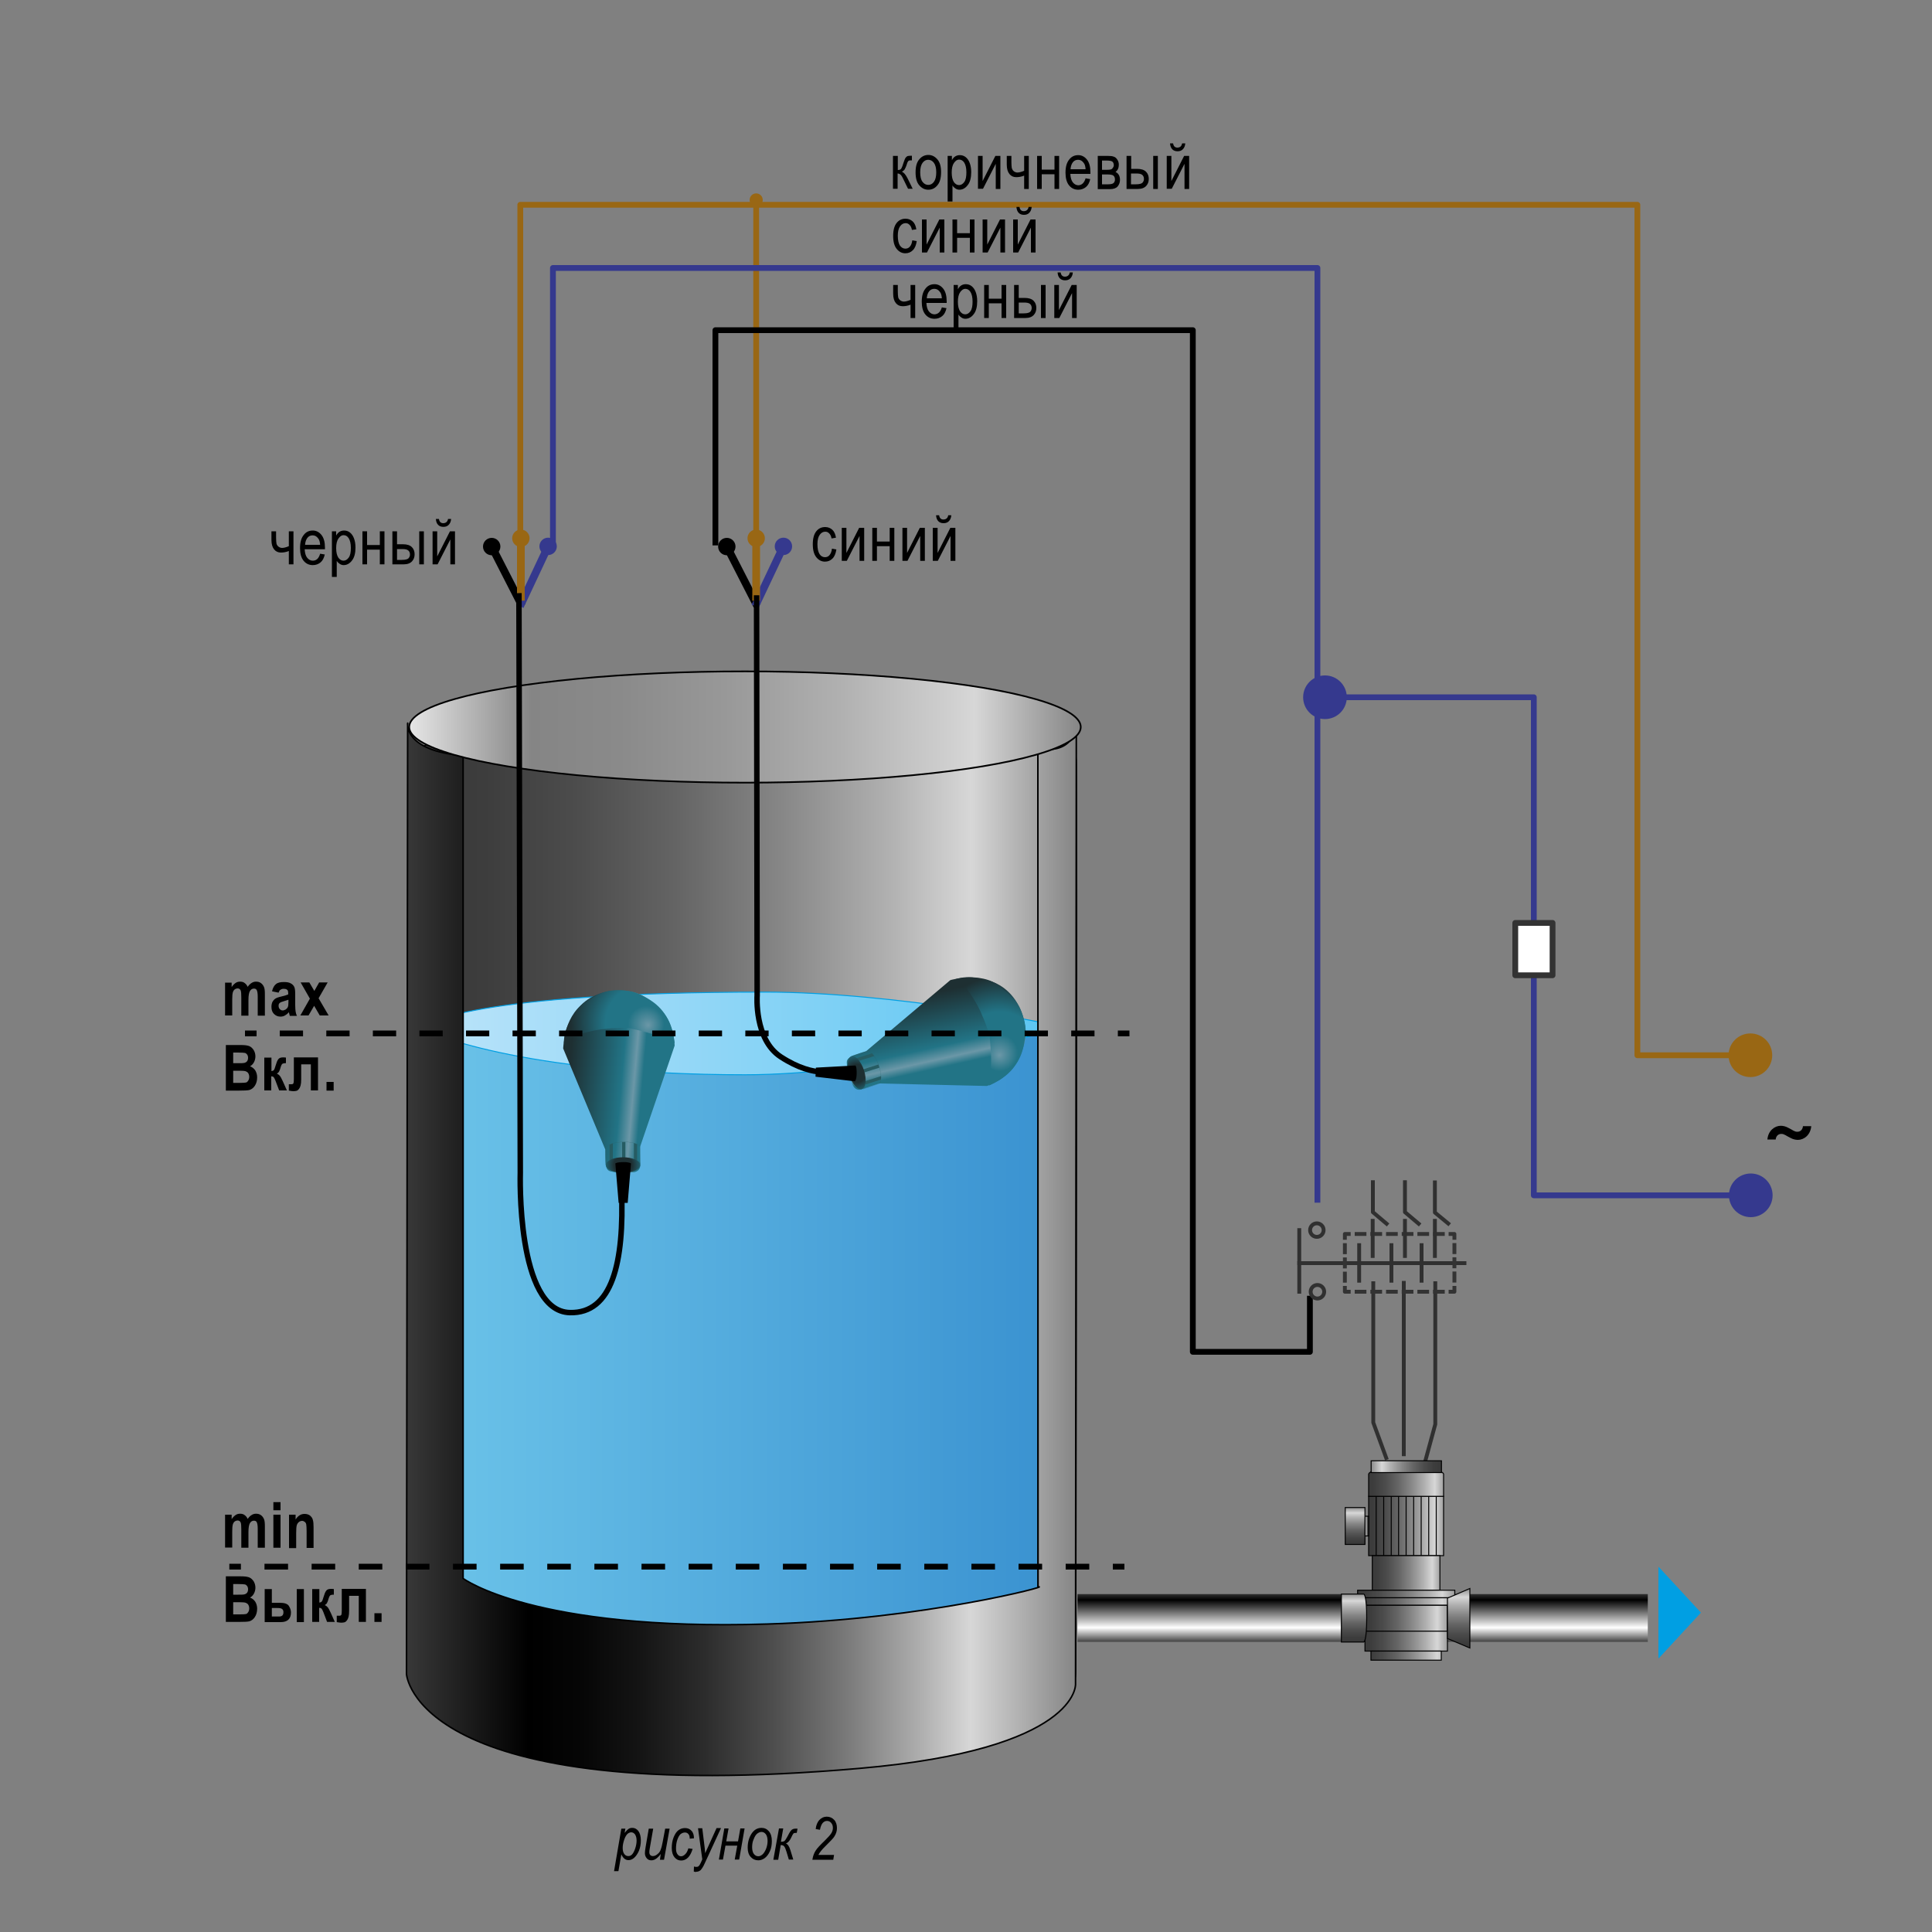
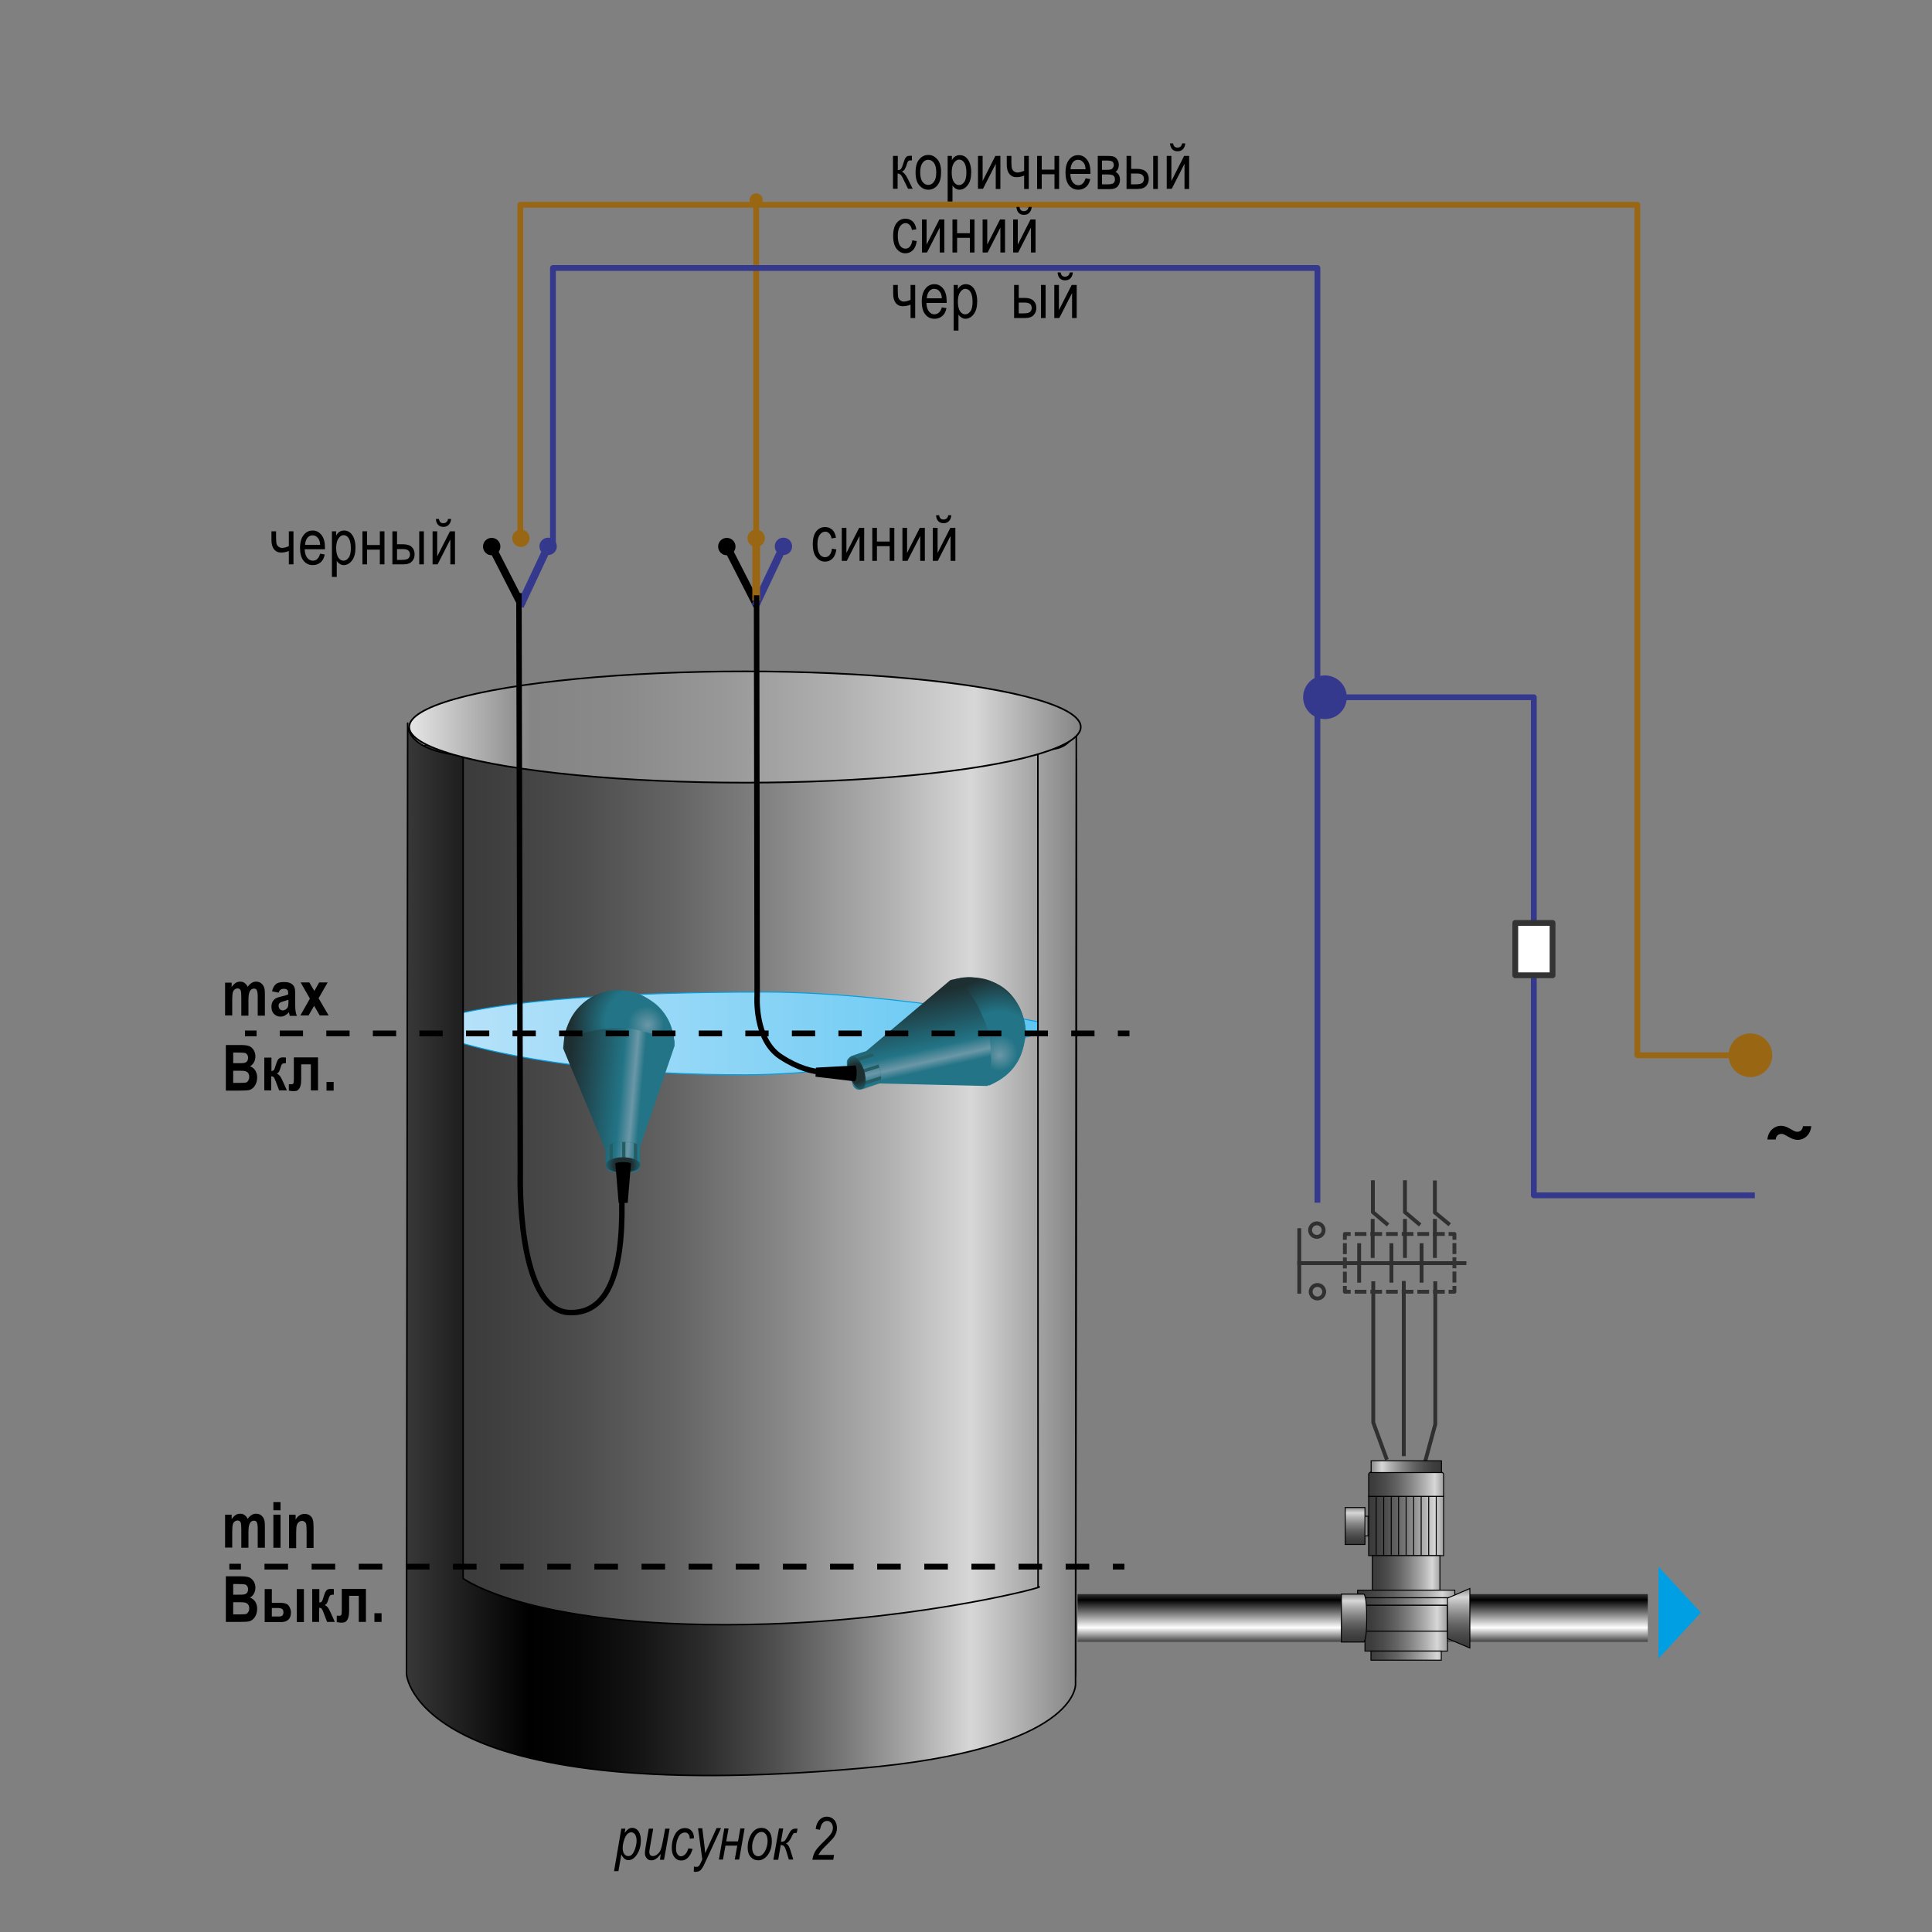
<svg xmlns="http://www.w3.org/2000/svg" xmlns:xlink="http://www.w3.org/1999/xlink" version="1.1" id="Слой_1" x="0px" y="0px" width="1000px" height="1000px" viewBox="0 0 1000 1000" style="enable-background:new 0 0 1000 1000;" xml:space="preserve">
  <rect x="0" y="0" width="1000" height="1000" fill="#808080" stroke="none" />
  <style type="text/css"> .st0{fill:none;stroke:#996714;stroke-width:3;stroke-linecap:square;stroke-linejoin:round;} .st1{fill:#996714;} .st2{fill:none;stroke:#000000;stroke-width:4;stroke-linecap:square;stroke-linejoin:round;} .st3{fill:none;stroke:#35398E;stroke-width:4;stroke-linecap:square;stroke-linejoin:round;} .st4{fill:#35398E;} .st5{fill:none;stroke:#996714;stroke-width:4;stroke-linecap:square;stroke-linejoin:round;} .st6{fill:none;stroke:#35398E;stroke-width:3;stroke-linecap:square;stroke-linejoin:round;stroke-miterlimit:10;} .st7{fill:none;stroke:#000000;stroke-width:3;stroke-linecap:square;stroke-linejoin:round;stroke-miterlimit:10;} .st8{fill:none;stroke:#35398E;stroke-width:3;stroke-linecap:square;stroke-linejoin:round;} .st9{fill:#FFFFFF;stroke:#333333;stroke-width:3;stroke-linecap:square;stroke-linejoin:round;stroke-miterlimit:10;} .st10{fill:#FFFFFF;stroke:#000000;stroke-width:2;stroke-linecap:square;stroke-linejoin:round;stroke-miterlimit:10;} .st11{fill:none;stroke:#303030;stroke-width:2;stroke-linecap:square;stroke-linejoin:round;stroke-miterlimit:10;} .st12{fill:none;stroke:#333333;stroke-width:2;stroke-linecap:square;stroke-linejoin:round;} .st13{fill:none;stroke:#333333;stroke-width:2;stroke-linecap:square;stroke-linejoin:round;stroke-dasharray:4.055,4.055;} .st14{fill:none;stroke:#333333;stroke-width:2;stroke-linecap:square;stroke-linejoin:round;stroke-dasharray:3.686,3.686;} .st15{fill:url(#SVGID_1_);stroke:#000000;stroke-width:0.5;} .st16{fill:url(#SVGID_2_);stroke:#000000;stroke-width:0.6;} .st17{fill:url(#SVGID_3_);} .st18{fill:url(#SVGID_4_);stroke:#009FE3;stroke-width:0.5;} .st19{fill:url(#SVGID_5_);stroke:#000000;stroke-width:0.8;stroke-linecap:round;stroke-linejoin:round;} .st20{fill:url(#SVGID_6_);stroke:#000000;stroke-width:0.859;stroke-linecap:round;stroke-linejoin:round;} .st21{fill:url(#SVGID_7_);} .st22{fill:url(#SVGID_8_);} .st23{clip-path:url(#SVGID_10_);} .st24{fill:#265C63;} .st25{fill:url(#SVGID_11_);} .st26{fill:none;stroke:#000000;stroke-width:3;stroke-miterlimit:10;} .st27{fill:none;stroke:#000000;stroke-width:3;stroke-miterlimit:10;stroke-dasharray:12.197,12.197;} .st28{fill:url(#SVGID_12_);stroke:#000000;stroke-width:0.5;} .st29{fill:url(#SVGID_13_);stroke:#000000;stroke-width:0.5;} .st30{fill:url(#SVGID_14_);stroke:#000000;stroke-width:0.5;} .st31{fill:url(#SVGID_15_);stroke:#000000;stroke-width:0.5;} .st32{fill:url(#SVGID_16_);stroke:#000000;stroke-width:0.5;} .st33{fill:url(#SVGID_17_);stroke:#000000;stroke-width:0.5;} .st34{fill:url(#SVGID_18_);stroke:#000000;stroke-width:0.5;} .st35{fill:url(#SVGID_19_);stroke:#000000;stroke-width:0.5;} .st36{fill:url(#SVGID_20_);stroke:#000000;stroke-width:0.5;} .st37{fill:url(#SVGID_21_);stroke:#000000;stroke-width:0.5;} .st38{fill:url(#SVGID_22_);stroke:#000000;stroke-width:0.5;} .st39{fill:url(#SVGID_23_);stroke:#000000;stroke-width:0.5;} .st40{fill:url(#SVGID_24_);stroke:#000000;stroke-width:0.5;} .st41{fill:url(#SVGID_25_);stroke:#000000;stroke-width:0.5;} .st42{fill:url(#SVGID_26_);stroke:#000000;stroke-width:0.5;} .st43{fill:url(#SVGID_27_);stroke:#000000;stroke-width:0.5;} .st44{fill:url(#SVGID_28_);stroke:#000000;stroke-width:0.5;} .st45{fill:url(#SVGID_29_);stroke:#000000;stroke-width:0.5;} .st46{fill:url(#SVGID_30_);stroke:#000000;stroke-width:0.5;} .st47{fill:url(#SVGID_31_);stroke:#000000;stroke-width:0.5;} .st48{fill:url(#SVGID_32_);stroke:#000000;stroke-width:0.5;} .st49{fill:url(#SVGID_33_);stroke:#000000;stroke-width:0.5;} .st50{fill:#009FE3;} .st51{fill:#FFFFFF;stroke:#333333;stroke-width:2;stroke-linecap:square;stroke-linejoin:round;stroke-miterlimit:10;} .st52{fill:none;stroke:#333333;stroke-width:2;stroke-linecap:square;stroke-linejoin:round;stroke-dasharray:4.027,4.027;} .st53{fill:none;stroke:#333333;stroke-width:2;stroke-linecap:square;stroke-linejoin:round;stroke-dasharray:3.658,3.658;} .st54{fill:url(#SVGID_34_);stroke:#000000;stroke-width:0.5;} .st55{fill:url(#SVGID_35_);stroke:#000000;stroke-width:0.6;} .st56{fill:url(#SVGID_36_);} .st57{fill:url(#SVGID_37_);stroke:#009FE3;stroke-width:0.5;} .st58{fill:url(#SVGID_38_);stroke:#000000;stroke-width:0.8;stroke-linecap:round;stroke-linejoin:round;} .st59{fill:url(#SVGID_39_);stroke:#000000;stroke-width:0.859;stroke-linecap:round;stroke-linejoin:round;} .st60{fill:url(#SVGID_40_);} .st61{fill:url(#SVGID_41_);} .st62{clip-path:url(#SVGID_43_);} .st63{fill:url(#SVGID_44_);} .st64{fill:url(#SVGID_45_);} .st65{fill:url(#SVGID_46_);} .st66{clip-path:url(#SVGID_48_);} .st67{fill:url(#SVGID_49_);} .st68{fill:none;stroke:#000000;stroke-width:3;stroke-miterlimit:10;stroke-dasharray:12.037,12.037;} .st69{fill:none;stroke:#000000;stroke-width:3;stroke-miterlimit:10;stroke-dasharray:12.146,12.146;} .st70{fill:none;stroke:#000000;stroke-width:3;stroke-miterlimit:10;stroke-dasharray:4;} .st71{fill:url(#SVGID_50_);stroke:#000000;stroke-width:0.5;} .st72{fill:url(#SVGID_51_);stroke:#000000;stroke-width:0.5;} .st73{fill:url(#SVGID_52_);stroke:#000000;stroke-width:0.5;} .st74{fill:url(#SVGID_53_);stroke:#000000;stroke-width:0.5;} .st75{fill:url(#SVGID_54_);stroke:#000000;stroke-width:0.5;} .st76{fill:url(#SVGID_55_);stroke:#000000;stroke-width:0.5;} .st77{fill:url(#SVGID_56_);stroke:#000000;stroke-width:0.5;} .st78{fill:url(#SVGID_57_);stroke:#000000;stroke-width:0.5;} .st79{fill:url(#SVGID_58_);stroke:#000000;stroke-width:0.5;} .st80{fill:url(#SVGID_59_);stroke:#000000;stroke-width:0.5;} .st81{fill:url(#SVGID_60_);stroke:#000000;stroke-width:0.5;} .st82{fill:url(#SVGID_61_);stroke:#000000;stroke-width:0.5;} .st83{fill:url(#SVGID_62_);stroke:#000000;stroke-width:0.5;} .st84{fill:url(#SVGID_63_);stroke:#000000;stroke-width:0.5;} .st85{fill:url(#SVGID_64_);stroke:#000000;stroke-width:0.5;} .st86{fill:url(#SVGID_65_);stroke:#000000;stroke-width:0.5;} .st87{fill:url(#SVGID_66_);stroke:#000000;stroke-width:0.5;} .st88{fill:url(#SVGID_67_);stroke:#000000;stroke-width:0.5;} .st89{fill:url(#SVGID_68_);stroke:#000000;stroke-width:0.5;} .st90{fill:url(#SVGID_69_);stroke:#000000;stroke-width:0.5;} .st91{fill:url(#SVGID_70_);stroke:#000000;stroke-width:0.5;} .st92{fill:url(#SVGID_71_);stroke:#000000;stroke-width:0.5;} .st93{fill:none;stroke:#35398E;stroke-width:4;stroke-linecap:square;stroke-linejoin:round;stroke-miterlimit:10;} .st94{fill:url(#SVGID_72_);} .st95{fill:url(#SVGID_73_);} .st96{fill:none;stroke:#262626;stroke-width:5;stroke-linecap:square;stroke-linejoin:round;stroke-miterlimit:10;} .st97{fill:#FFFFFF;stroke:#000000;stroke-linecap:round;stroke-linejoin:round;stroke-miterlimit:10;} .st98{fill:#449595;stroke:#000000;stroke-linecap:round;stroke-linejoin:round;stroke-miterlimit:10;} .st99{fill:none;stroke:#000000;stroke-linecap:round;stroke-linejoin:round;stroke-miterlimit:10;} .st100{fill:#666666;stroke:#000000;stroke-linecap:round;stroke-linejoin:round;stroke-miterlimit:10;} .st101{fill:#CD3266;stroke:#000000;stroke-linecap:round;stroke-linejoin:round;stroke-miterlimit:10;} .st102{fill:none;stroke:#000000;stroke-width:2;stroke-miterlimit:10;} .st103{stroke:#000000;stroke-width:2;stroke-linecap:round;stroke-miterlimit:10;} .st104{fill:none;stroke:#35398E;stroke-width:2;stroke-miterlimit:10;} .st105{stroke:#000000;stroke-width:2;stroke-linecap:square;stroke-miterlimit:10;} .st106{fill:none;stroke:#996714;stroke-width:2;stroke-miterlimit:10;} .st107{fill:none;stroke:#000000;stroke-width:2.835;stroke-miterlimit:10;} .st108{fill:url(#SVGID_74_);} .st109{fill:url(#SVGID_75_);} .st110{clip-path:url(#SVGID_77_);} .st111{fill:url(#SVGID_78_);} .st112{fill:none;stroke:#000000;stroke-width:3;stroke-miterlimit:10;stroke-dasharray:12.049,12.049;} </style>
  <g>
    <g>
      <line class="st0" x1="391.4" y1="103.3" x2="391.4" y2="278.7" />
      <g>
        <circle class="st1" cx="391.4" cy="103.5" r="3.4" />
      </g>
    </g>
  </g>
  <g>
    <g>
      <line class="st2" x1="254.4" y1="282.7" x2="269.3" y2="311.8" />
      <g>
        <circle cx="254.5" cy="282.9" r="4.5" />
      </g>
    </g>
  </g>
  <g>
    <g>
      <line class="st3" x1="270" y1="312" x2="283.8" y2="282.6" />
      <g>
        <circle class="st4" cx="283.7" cy="282.8" r="4.5" />
      </g>
    </g>
  </g>
  <g>
    <g>
-       <line class="st5" x1="269.6" y1="278.3" x2="269.6" y2="308.9" />
      <g>
        <circle class="st1" cx="269.6" cy="278.6" r="4.5" />
      </g>
    </g>
  </g>
  <g>
    <g>
      <line class="st2" x1="376.1" y1="282.7" x2="391" y2="311.8" />
      <g>
        <circle cx="376.2" cy="282.9" r="4.5" />
      </g>
    </g>
  </g>
  <g>
    <g>
      <line class="st3" x1="391.7" y1="312" x2="405.6" y2="282.6" />
      <g>
        <circle class="st4" cx="405.5" cy="282.8" r="4.5" />
      </g>
    </g>
  </g>
  <g>
    <g>
      <line class="st5" x1="391.4" y1="278.3" x2="391.4" y2="308.9" />
      <g>
        <circle class="st1" cx="391.4" cy="278.6" r="4.5" />
      </g>
    </g>
  </g>
  <g>
    <path d="M462.3,80.7h2.4V88c0.8,0,1.3-0.2,1.6-0.5s0.8-1.4,1.3-3.1c0.5-1.4,0.8-2.3,1.1-2.7s0.6-0.7,1-0.9c0.4-0.1,1-0.2,1.9-0.2 h0.4V83l-0.7,0c-0.5,0-0.9,0.1-1.1,0.3c-0.2,0.2-0.4,0.5-0.6,1c-0.5,1.7-1,2.8-1.3,3.3s-0.8,0.9-1.5,1.3c1,0.3,2,1.5,3,3.5l2.6,5.3 H470l-2.6-5.3c-0.5-1.1-1-1.8-1.4-2.1c-0.4-0.3-0.9-0.5-1.4-0.5v7.9h-2.4V80.7z" />
    <path d="M473.9,89.2c0-3,0.6-5.2,1.9-6.7c1.2-1.5,2.8-2.3,4.7-2.3c1.9,0,3.4,0.8,4.7,2.3c1.3,1.5,1.9,3.7,1.9,6.5 c0,3.1-0.6,5.4-1.9,6.9c-1.2,1.5-2.8,2.3-4.7,2.3c-1.9,0-3.4-0.8-4.7-2.3S473.9,92.2,473.9,89.2z M476.3,89.2 c0,2.2,0.4,3.9,1.2,4.9c0.8,1.1,1.8,1.6,3,1.6c1.1,0,2.1-0.5,2.9-1.6c0.8-1.1,1.2-2.7,1.2-4.9c0-2.2-0.4-3.8-1.2-4.9 c-0.8-1.1-1.8-1.6-3-1.6c-1.1,0-2.1,0.5-2.9,1.6C476.7,85.4,476.3,87,476.3,89.2z" />
    <path d="M490.5,104.3V80.7h2.2v2.2c0.5-0.9,1.1-1.6,1.8-2c0.7-0.4,1.4-0.6,2.3-0.6c1.1,0,2.1,0.3,3,1c0.9,0.7,1.6,1.7,2.1,3 c0.5,1.3,0.8,2.9,0.8,4.8c0,2.9-0.6,5.2-1.8,6.7c-1.2,1.6-2.7,2.4-4.3,2.4c-0.7,0-1.4-0.2-2-0.6c-0.6-0.4-1.2-0.9-1.6-1.6v8.3 H490.5z M492.6,89.3c0,2.2,0.4,3.8,1.1,4.9c0.7,1,1.6,1.6,2.7,1.6c1,0,1.9-0.5,2.7-1.6c0.8-1.1,1.1-2.8,1.1-5c0-2.2-0.4-3.9-1.1-5 c-0.7-1.1-1.6-1.6-2.7-1.6c-1,0-1.8,0.6-2.6,1.7C493,85.4,492.6,87.1,492.6,89.3z" />
    <path d="M506.2,80.7h2.4v13l6.6-13h2.6v17.1h-2.4V84.8l-6.6,12.9h-2.6V80.7z" />
    <path d="M521.1,80.7h2.4v3.2c0,1.4,0.1,2.5,0.2,3.1c0.2,0.6,0.5,1.2,1,1.6c0.5,0.4,1.2,0.7,1.9,0.7c0.9,0,2.1-0.3,3.5-0.9v-7.7h2.4 v17.1h-2.4v-6.9c-1.5,0.6-2.8,0.8-4.1,0.8c-1.4,0-2.6-0.5-3.5-1.6c-0.9-1.1-1.4-2.7-1.4-4.9V80.7z" />
    <path d="M536.8,80.7h2.4v7.1h6.6v-7.1h2.4v17.1h-2.4v-7.6h-6.6v7.6h-2.4V80.7z" />
    <path d="M561.9,92.3l2.4,0.4c-0.4,1.8-1.1,3.2-2.2,4.1c-1.1,0.9-2.4,1.4-4,1.4c-2,0-3.6-0.8-4.8-2.3c-1.2-1.5-1.8-3.7-1.8-6.5 c0-3,0.6-5.2,1.9-6.8c1.2-1.6,2.8-2.3,4.7-2.3c1.8,0,3.3,0.8,4.5,2.3c1.2,1.5,1.8,3.7,1.8,6.6l0,0.8H554c0.1,1.9,0.5,3.4,1.3,4.4 c0.8,1,1.8,1.5,2.9,1.5C560,95.8,561.2,94.6,561.9,92.3z M554.1,87.6h7.8c-0.1-1.5-0.4-2.6-1-3.3c-0.8-1.1-1.7-1.6-2.9-1.6 c-1.1,0-2,0.4-2.7,1.3C554.6,84.9,554.2,86.1,554.1,87.6z" />
    <path d="M568.1,80.7h5.5c1.2,0,2.2,0.1,2.9,0.4c0.7,0.2,1.3,0.7,1.8,1.5c0.5,0.7,0.8,1.6,0.8,2.7c0,1.6-0.6,2.9-1.7,3.7 c1.5,0.7,2.3,2.1,2.3,4.1c0,1.3-0.4,2.4-1.2,3.4c-0.8,0.9-2.1,1.4-4,1.4h-6.3V80.7z M570.4,87.9h2.5c1,0,1.7-0.1,2.1-0.2 c0.4-0.1,0.7-0.4,1-0.8c0.3-0.4,0.5-0.9,0.5-1.4c0-0.9-0.3-1.5-0.8-1.9c-0.5-0.3-1.4-0.5-2.7-0.5h-2.6V87.9z M570.4,95.4h3.1 c1.3,0,2.3-0.2,2.8-0.6c0.5-0.4,0.8-1.1,0.8-1.9c0-0.9-0.3-1.6-0.8-2c-0.5-0.4-1.5-0.6-3-0.6h-2.9V95.4z" />
    <path d="M583.1,80.7h2.4v6.7h3c2.2,0,3.7,0.5,4.7,1.5c1,1,1.4,2.3,1.4,3.7c0,1.4-0.4,2.6-1.3,3.6c-0.9,1-2.3,1.6-4.3,1.6h-5.9V80.7 z M585.4,95.4h2.5c1.8,0,3-0.3,3.5-0.9c0.5-0.6,0.7-1.2,0.7-1.9c0-0.9-0.3-1.6-0.9-2.1s-1.6-0.7-3-0.7h-2.8V95.4z M596.9,97.8V80.7 h2.4v17.1H596.9z" />
    <path d="M603.9,80.7h2.4v13l6.6-13h2.6v17.1h-2.4V84.8l-6.6,12.9h-2.6V80.7z M611.9,74.2h1.6c-0.1,1.4-0.6,2.4-1.3,3.1 s-1.6,1-2.7,1c-1.1,0-2-0.3-2.7-1s-1.1-1.7-1.2-3.1h1.6c0.2,1.5,1,2.2,2.2,2.2c0.7,0,1.2-0.2,1.6-0.5 C611.5,75.5,611.7,74.9,611.9,74.2z" />
  </g>
  <g>
    <path d="M140.5,275h2.4v3.2c0,1.4,0.1,2.5,0.2,3.1s0.5,1.2,1,1.6c0.5,0.4,1.2,0.7,1.9,0.7c0.9,0,2.1-0.3,3.5-0.9V275h2.4v17.1h-2.4 v-6.9c-1.5,0.6-2.8,0.8-4.1,0.8c-1.4,0-2.6-0.5-3.5-1.6c-0.9-1.1-1.4-2.7-1.4-4.9V275z" />
    <path d="M165.7,286.6l2.4,0.4c-0.4,1.8-1.1,3.2-2.2,4.1c-1.1,0.9-2.4,1.4-4,1.4c-2,0-3.6-0.8-4.8-2.3c-1.2-1.5-1.8-3.7-1.8-6.5 c0-3,0.6-5.2,1.9-6.8c1.2-1.6,2.8-2.3,4.7-2.3c1.8,0,3.3,0.8,4.5,2.3c1.2,1.5,1.8,3.7,1.8,6.6l0,0.8h-10.5c0.1,1.9,0.5,3.4,1.3,4.4 c0.8,1,1.8,1.5,2.9,1.5C163.8,290.2,165,289,165.7,286.6z M157.9,282h7.8c-0.1-1.5-0.4-2.6-1-3.3c-0.8-1.1-1.7-1.6-2.9-1.6 c-1.1,0-2,0.4-2.7,1.3C158.4,279.3,158,280.5,157.9,282z" />
    <path d="M171.8,298.7V275h2.2v2.2c0.5-0.9,1.1-1.6,1.8-2c0.7-0.4,1.4-0.6,2.3-0.6c1.1,0,2.1,0.3,3,1c0.9,0.7,1.6,1.7,2.1,3 c0.5,1.3,0.8,2.9,0.8,4.8c0,2.9-0.6,5.2-1.8,6.7c-1.2,1.6-2.7,2.4-4.3,2.4c-0.7,0-1.4-0.2-2-0.6c-0.6-0.4-1.2-0.9-1.6-1.6v8.3 H171.8z M174,283.7c0,2.2,0.4,3.8,1.1,4.9c0.7,1,1.6,1.6,2.7,1.6c1,0,1.9-0.5,2.7-1.6s1.1-2.8,1.1-5c0-2.2-0.4-3.9-1.1-5 s-1.6-1.6-2.7-1.6c-1,0-1.8,0.6-2.6,1.7C174.4,279.8,174,281.5,174,283.7z" />
    <path d="M187.6,275h2.4v7.1h6.6V275h2.4v17.1h-2.4v-7.6h-6.6v7.6h-2.4V275z" />
    <path d="M203.1,275h2.4v6.7h3c2.2,0,3.7,0.5,4.7,1.5c1,1,1.4,2.3,1.4,3.7c0,1.4-0.4,2.6-1.3,3.6c-0.9,1-2.3,1.6-4.3,1.6h-5.9V275z M205.5,289.8h2.5c1.8,0,3-0.3,3.5-0.9c0.5-0.6,0.7-1.2,0.7-1.9c0-0.9-0.3-1.6-0.9-2.1c-0.6-0.5-1.6-0.7-3-0.7h-2.8V289.8z M217,292.2V275h2.4v17.1H217z" />
    <path d="M223.9,275h2.4v13l6.6-13h2.6v17.1h-2.4v-12.9l-6.6,12.9h-2.6V275z M231.9,268.6h1.6c-0.1,1.4-0.6,2.4-1.3,3.1 s-1.6,1-2.7,1s-2-0.3-2.7-1s-1.1-1.7-1.2-3.1h1.6c0.2,1.5,1,2.2,2.2,2.2c0.7,0,1.2-0.2,1.6-0.5 C231.5,269.9,231.8,269.3,231.9,268.6z" />
  </g>
  <g>
    <path d="M430.6,284l2.3,0.4c-0.3,2-0.9,3.6-2,4.7s-2.4,1.6-3.9,1.6c-1.8,0-3.3-0.8-4.5-2.3c-1.2-1.5-1.8-3.7-1.8-6.7 c0-3,0.6-5.2,1.8-6.7s2.7-2.2,4.6-2.2c1.5,0,2.7,0.5,3.7,1.4c1,0.9,1.6,2.3,1.9,4.1l-2.3,0.4c-0.2-1.2-0.6-2-1.2-2.6 c-0.6-0.6-1.2-0.9-2-0.9c-1.2,0-2.1,0.5-2.9,1.6s-1.2,2.7-1.2,4.9c0,2.3,0.4,4,1.1,5.1s1.7,1.6,2.8,1.6c0.9,0,1.7-0.3,2.3-1 S430.5,285.5,430.6,284z" />
    <path d="M435.7,273.2h2.4v13l6.6-13h2.6v17.1h-2.4v-12.9l-6.6,12.9h-2.6V273.2z" />
    <path d="M451.5,273.2h2.4v7.1h6.6v-7.1h2.4v17.1h-2.4v-7.6h-6.6v7.6h-2.4V273.2z" />
    <path d="M467.1,273.2h2.4v13l6.6-13h2.6v17.1h-2.4v-12.9l-6.6,12.9h-2.6V273.2z" />
    <path d="M482.9,273.2h2.4v13l6.6-13h2.6v17.1H492v-12.9l-6.6,12.9h-2.6V273.2z M490.8,266.7h1.6c-0.1,1.4-0.6,2.4-1.3,3.1 s-1.6,1-2.7,1s-2-0.3-2.7-1s-1.1-1.7-1.2-3.1h1.6c0.2,1.5,1,2.2,2.2,2.2c0.7,0,1.2-0.2,1.6-0.5S490.7,267.5,490.8,266.7z" />
  </g>
  <g>
    <path d="M937.5,582.9c-0.4,4.7-3.9,7.1-6.9,7.1c-1.4,0-2.7-0.4-3.8-1c-2.5-1.2-3.2-2.1-4.8-2.1c-1.9,0-2.8,1.5-2.9,2.9h-4.3 c0.4-4.7,3.9-7.1,6.9-7.1c1.4,0,2.7,0.4,3.8,1c2.5,1.2,3.2,2.1,4.8,2.1c1.9,0,2.8-1.5,2.9-2.9H937.5z" />
  </g>
  <g>
    <g>
      <polyline class="st0" points="269.3,278.9 269.3,174.4 269.3,170.4 269.3,156.5 269.3,106 847.5,106 847.5,207.1 847.5,332.4 847.5,546.2 906.6,546.2 " />
      <g>
        <circle class="st1" cx="906" cy="546.2" r="11.3" />
      </g>
    </g>
  </g>
  <polyline class="st6" points="286.2,280.8 286.2,209.3 286.2,192.2 286.2,138.7 681.9,138.7 681.9,252.3 681.9,460.1 681.9,597.1 681.9,621 " />
-   <polyline class="st7" points="370.3,280.8 370.3,194.7 370.3,170.9 617.4,170.9 617.4,230 617.4,434.5 617.4,699.7 678,699.7 678,672.2 " />
  <g>
    <path d="M462.3,147.5h2.4v3.2c0,1.4,0.1,2.5,0.2,3.1s0.5,1.2,1,1.6c0.5,0.4,1.2,0.7,1.9,0.7c0.9,0,2.1-0.3,3.5-0.9v-7.7h2.4v17.1 h-2.4v-6.9c-1.5,0.6-2.8,0.8-4.1,0.8c-1.4,0-2.6-0.5-3.5-1.6c-0.9-1.1-1.4-2.7-1.4-4.9V147.5z" />
    <path d="M487.5,159.1l2.4,0.4c-0.4,1.8-1.1,3.2-2.2,4.1s-2.4,1.4-4,1.4c-2,0-3.6-0.8-4.8-2.3c-1.2-1.5-1.8-3.7-1.8-6.5 c0-3,0.6-5.2,1.9-6.8c1.2-1.6,2.8-2.3,4.7-2.3c1.8,0,3.3,0.8,4.5,2.3c1.2,1.5,1.8,3.7,1.8,6.6l0,0.8h-10.5c0.1,1.9,0.5,3.4,1.3,4.4 c0.8,1,1.8,1.5,2.9,1.5C485.6,162.6,486.8,161.4,487.5,159.1z M479.7,154.4h7.8c-0.1-1.5-0.4-2.6-1-3.3c-0.8-1.1-1.7-1.6-2.9-1.6 c-1.1,0-2,0.4-2.7,1.3S479.8,152.9,479.7,154.4z" />
    <path d="M493.6,171.2v-23.7h2.2v2.2c0.5-0.9,1.1-1.6,1.8-2c0.7-0.4,1.4-0.6,2.3-0.6c1.1,0,2.1,0.3,3,1c0.9,0.7,1.6,1.7,2.1,3 c0.5,1.3,0.8,2.9,0.8,4.8c0,2.9-0.6,5.2-1.8,6.7c-1.2,1.6-2.7,2.4-4.3,2.4c-0.7,0-1.4-0.2-2-0.6s-1.2-0.9-1.6-1.6v8.3H493.6z M495.8,156.2c0,2.2,0.4,3.8,1.1,4.9c0.7,1,1.6,1.6,2.7,1.6c1,0,1.9-0.5,2.7-1.6s1.1-2.8,1.1-5c0-2.2-0.4-3.9-1.1-5 s-1.6-1.6-2.7-1.6c-1,0-1.8,0.6-2.6,1.7C496.2,152.3,495.8,154,495.8,156.2z" />
-     <path d="M509.4,147.5h2.4v7.1h6.6v-7.1h2.4v17.1h-2.4V157h-6.6v7.6h-2.4V147.5z" />
    <path d="M524.9,147.5h2.4v6.7h3c2.2,0,3.7,0.5,4.7,1.5c1,1,1.4,2.3,1.4,3.7c0,1.4-0.4,2.6-1.3,3.6c-0.9,1-2.3,1.6-4.3,1.6h-5.9 V147.5z M527.3,162.2h2.5c1.8,0,3-0.3,3.5-0.9s0.7-1.2,0.7-1.9c0-0.9-0.3-1.6-0.9-2.1c-0.6-0.5-1.6-0.7-3-0.7h-2.8V162.2z M538.8,164.6v-17.1h2.4v17.1H538.8z" />
    <path d="M545.7,147.5h2.4v13l6.6-13h2.6v17.1h-2.4v-12.9l-6.6,12.9h-2.6V147.5z M553.7,141h1.6c-0.1,1.4-0.6,2.4-1.3,3.1 s-1.6,1-2.7,1c-1.1,0-2-0.3-2.7-1s-1.1-1.7-1.2-3.1h1.6c0.2,1.5,1,2.2,2.2,2.2c0.7,0,1.2-0.2,1.6-0.5 C553.3,142.3,553.6,141.8,553.7,141z" />
  </g>
  <g>
    <path d="M472.2,124.4l2.3,0.4c-0.3,2-0.9,3.6-2,4.7s-2.4,1.6-3.9,1.6c-1.8,0-3.3-0.8-4.5-2.3c-1.2-1.5-1.8-3.7-1.8-6.7 c0-3,0.6-5.2,1.8-6.7c1.2-1.5,2.7-2.2,4.6-2.2c1.5,0,2.7,0.5,3.7,1.4c1,0.9,1.6,2.3,1.9,4.1L472,119c-0.2-1.2-0.6-2-1.2-2.6 c-0.6-0.6-1.2-0.9-2-0.9c-1.2,0-2.1,0.5-2.9,1.6s-1.2,2.7-1.2,4.9c0,2.3,0.4,4,1.1,5.1c0.7,1,1.7,1.6,2.8,1.6c0.9,0,1.7-0.3,2.3-1 C471.6,126.9,472,125.9,472.2,124.4z" />
    <path d="M477.2,113.6h2.4v13l6.6-13h2.6v17.1h-2.4v-12.9l-6.6,12.9h-2.6V113.6z" />
    <path d="M493,113.6h2.4v7.1h6.6v-7.1h2.4v17.1H502v-7.6h-6.6v7.6H493V113.6z" />
    <path d="M508.6,113.6h2.4v13l6.6-13h2.6v17.1h-2.4v-12.9l-6.6,12.9h-2.6V113.6z" />
    <path d="M524.4,113.6h2.4v13l6.6-13h2.6v17.1h-2.4v-12.9l-6.6,12.9h-2.6V113.6z M532.4,107.1h1.6c-0.1,1.4-0.6,2.4-1.3,3.1 s-1.6,1-2.7,1c-1.1,0-2-0.3-2.7-1s-1.1-1.7-1.2-3.1h1.6c0.2,1.5,1,2.2,2.2,2.2c0.7,0,1.2-0.2,1.6-0.5 C532,108.4,532.3,107.8,532.4,107.1z" />
  </g>
  <g>
    <g>
      <path d="M116.5,784h3.4v2.3c0.6-0.9,1.3-1.6,2-2.1c0.7-0.5,1.5-0.7,2.4-0.7c0.9,0,1.7,0.2,2.3,0.7c0.7,0.5,1.2,1.1,1.6,2 c0.6-0.9,1.3-1.6,2-2c0.7-0.5,1.5-0.7,2.3-0.7c1,0,1.8,0.2,2.5,0.7c0.7,0.5,1.2,1.1,1.6,2c0.4,0.8,0.5,2.2,0.5,3.9v11h-3.7v-9.8 c0-1.7-0.2-2.8-0.5-3.4c-0.3-0.6-0.8-0.8-1.5-0.8c-0.8,0-1.5,0.4-2,1.2s-0.8,2.3-0.8,4.6v8.2h-3.7v-9.4c0-1.9-0.1-3.1-0.3-3.6 c-0.3-0.7-0.8-1.1-1.6-1.1c-0.5,0-1.1,0.2-1.5,0.5c-0.5,0.4-0.8,0.9-1,1.6c-0.2,0.7-0.3,1.9-0.3,3.6v8.3h-3.7V784z" />
      <path d="M141.5,781.7v-4.2h3.7v4.2H141.5z M141.5,801.2V784h3.7v17.1H141.5z" />
      <path d="M162.4,801.2h-3.7v-8.7c0-1.8-0.1-2.9-0.2-3.5c-0.1-0.6-0.4-1-0.8-1.3c-0.4-0.3-0.8-0.5-1.3-0.5c-0.6,0-1.2,0.2-1.7,0.6 c-0.5,0.4-0.9,1-1.1,1.7c-0.2,0.7-0.3,2-0.3,4v7.8h-3.7V784h3.4v2.5c0.6-1,1.3-1.7,2.1-2.2c0.8-0.5,1.6-0.7,2.6-0.7 c1.1,0,2,0.3,2.7,0.8c0.7,0.6,1.3,1.3,1.5,2.2c0.3,0.9,0.4,2.2,0.4,3.8V801.2z" />
    </g>
  </g>
  <g>
    <g>
      <path d="M116.8,815.9h7.8c2.1,0,3.6,0.2,4.5,0.6c0.9,0.4,1.6,1.1,2.2,2c0.6,1,0.9,2.1,0.9,3.3c0,1.1-0.3,2.2-0.8,3.1 c-0.5,0.9-1.2,1.6-2,2c1.1,0.4,2,1.1,2.7,2.1c0.6,1,1,2.2,1,3.6c0,1.7-0.4,3.2-1.2,4.4c-0.8,1.2-1.8,1.9-2.9,2.2 c-0.8,0.2-2.6,0.3-5.5,0.3h-6.6V815.9z M120.7,819.9v5.5h2.6c1.5,0,2.5,0,2.9-0.1c0.7-0.1,1.2-0.4,1.6-0.8 c0.4-0.5,0.6-1.1,0.6-1.9c0-0.7-0.2-1.3-0.5-1.7c-0.3-0.4-0.7-0.7-1.1-0.8c-0.4-0.1-1.7-0.2-3.7-0.2H120.7z M120.7,829.3v6.3h3.6 c1.6,0,2.6-0.1,3.1-0.2c0.5-0.2,0.8-0.5,1.1-1c0.3-0.5,0.5-1.1,0.5-1.9c0-0.8-0.2-1.4-0.5-1.9c-0.3-0.5-0.8-0.8-1.3-1 c-0.5-0.2-1.7-0.3-3.3-0.3H120.7z" />
      <path d="M137,839.6v-17.1h3.7v7.1h4.1c2.4,0,4,0.5,4.7,1.6c0.7,1.1,1.1,2.2,1.1,3.4c0,3.3-1.8,5-5.3,5H137z M140.7,832.3v4.4h3.8 c1.5,0,2.2-0.7,2.2-2.2c0-0.8-0.2-1.3-0.7-1.7c-0.5-0.4-1.3-0.5-2.6-0.5H140.7z M153.6,839.6v-17.1h3.7v17.1H153.6z" />
      <path d="M161.6,839.6v-17.1h3.7v7c0.5-0.1,0.9-0.2,1.2-0.5c0.3-0.3,0.6-1.1,1-2.5s0.8-2.4,1.3-3.1c0.5-0.7,1.3-1,2.5-1 c0.3,0,0.8,0,1.5,0.1v2.9h-0.4c-0.6,0-1,0.1-1.4,0.3c-0.3,0.2-0.6,0.7-0.9,1.7c-0.3,1-0.5,1.7-0.8,2.2c-0.2,0.5-0.7,0.9-1.2,1.2 c0.5,0.2,0.9,0.5,1.4,1c0.5,0.5,1,1.5,1.7,3l2.1,4.7h-4l-1.9-5c-0.4-1-0.7-1.6-1-1.9c-0.3-0.3-0.7-0.4-1.2-0.4v7.3H161.6z" />
      <path d="M185.7,839.6V826h-5v7.8c0,1.3-0.1,2.3-0.3,3.1c-0.2,0.8-0.5,1.4-0.9,1.9c-0.4,0.5-0.8,0.8-1.2,0.9s-1,0.2-1.7,0.2 c-0.4,0-1.2-0.1-2.3-0.3v-3.3c0.3,0,0.8,0,1.5,0c0.4,0,0.7-0.2,0.9-0.5c0.1-0.3,0.2-1,0.2-2.1v-11.3h12.5v17.1H185.7z" />
      <path d="M193.8,839.6V835h3.7v4.5H193.8z" />
    </g>
  </g>
  <g>
    <g>
      <path d="M116.5,508.6h3.4v2.3c0.6-0.9,1.3-1.6,2-2.1c0.7-0.5,1.5-0.7,2.4-0.7c0.9,0,1.7,0.2,2.3,0.7c0.7,0.5,1.2,1.1,1.6,2 c0.6-0.9,1.3-1.6,2-2c0.7-0.5,1.5-0.7,2.3-0.7c1,0,1.8,0.2,2.5,0.7c0.7,0.5,1.2,1.1,1.6,2c0.4,0.8,0.5,2.2,0.5,3.9v11h-3.7v-9.8 c0-1.7-0.2-2.8-0.5-3.4c-0.3-0.6-0.8-0.8-1.5-0.8c-0.8,0-1.5,0.4-2,1.2c-0.5,0.8-0.8,2.3-0.8,4.6v8.2h-3.7v-9.4 c0-1.9-0.1-3.1-0.3-3.6c-0.3-0.7-0.8-1.1-1.6-1.1c-0.5,0-1.1,0.2-1.5,0.5c-0.5,0.4-0.8,0.9-1,1.6c-0.2,0.7-0.3,1.9-0.3,3.6v8.3 h-3.7V508.6z" />
      <path d="M144.2,513.8l-3.4-0.7c0.4-1.7,1.1-3,2-3.7c0.9-0.8,2.3-1.1,4.1-1.1c1.6,0,2.8,0.2,3.6,0.7c0.8,0.4,1.4,1,1.8,1.8 c0.4,0.8,0.5,2.1,0.5,4.1l0,5.3c0,1.5,0.1,2.6,0.2,3.3c0.1,0.7,0.3,1.5,0.7,2.3H150l-0.5-1.9c-0.6,0.8-1.3,1.3-2,1.7 c-0.7,0.4-1.5,0.6-2.3,0.6c-1.4,0-2.5-0.5-3.4-1.4c-0.9-0.9-1.3-2.1-1.3-3.7c0-1,0.2-1.8,0.5-2.5c0.4-0.7,0.9-1.3,1.5-1.7 c0.6-0.4,1.7-0.8,3.1-1.1c1.7-0.4,2.9-0.8,3.6-1.1c0-1-0.1-1.6-0.2-1.9c-0.1-0.3-0.4-0.5-0.7-0.7s-0.9-0.3-1.5-0.3 c-0.7,0-1.2,0.2-1.6,0.5C144.8,512.4,144.5,513,144.2,513.8z M149.2,517.5c-0.5,0.2-1.2,0.4-2.2,0.7c-1.1,0.3-1.9,0.6-2.3,1 c-0.4,0.4-0.5,0.8-0.5,1.4c0,0.7,0.2,1.2,0.6,1.7c0.4,0.4,0.9,0.7,1.5,0.7c0.5,0,1-0.2,1.6-0.5c0.5-0.4,0.9-0.8,1.1-1.3 c0.2-0.5,0.3-1.4,0.3-2.7V517.5z" />
      <path d="M155.4,525.7l5-8.8l-4.8-8.4h4.5l2.6,4.4l2.5-4.4h4.4l-4.7,8.2l5.2,8.9h-4.6l-2.9-5l-2.9,5H155.4z" />
    </g>
  </g>
  <g>
    <g>
      <path d="M116.8,540.9h7.8c2.1,0,3.6,0.2,4.5,0.6c0.9,0.4,1.6,1.1,2.2,2c0.6,1,0.9,2.1,0.9,3.3c0,1.1-0.3,2.2-0.8,3.1 c-0.5,0.9-1.2,1.6-2,2c1.1,0.4,2,1.1,2.7,2.1c0.6,1,1,2.2,1,3.6c0,1.7-0.4,3.2-1.2,4.4c-0.8,1.2-1.8,1.9-2.9,2.2 c-0.8,0.2-2.6,0.3-5.5,0.3h-6.6V540.9z M120.7,544.8v5.5h2.6c1.5,0,2.5,0,2.9-0.1c0.7-0.1,1.2-0.4,1.6-0.8 c0.4-0.5,0.6-1.1,0.6-1.9c0-0.7-0.2-1.3-0.5-1.7c-0.3-0.4-0.7-0.7-1.1-0.8c-0.4-0.1-1.7-0.2-3.7-0.2H120.7z M120.7,554.2v6.3h3.6 c1.6,0,2.6-0.1,3.1-0.2c0.5-0.2,0.8-0.5,1.1-1c0.3-0.5,0.5-1.1,0.5-1.9c0-0.8-0.2-1.4-0.5-1.9c-0.3-0.5-0.8-0.8-1.3-1 c-0.5-0.2-1.7-0.3-3.3-0.3H120.7z" />
      <path d="M136.8,564.5v-17.1h3.7v7c0.5-0.1,0.9-0.2,1.2-0.5c0.3-0.3,0.6-1.1,1-2.5c0.4-1.4,0.8-2.4,1.3-3.1c0.5-0.7,1.3-1,2.5-1 c0.3,0,0.8,0,1.5,0.1v2.9h-0.4c-0.6,0-1,0.1-1.4,0.3c-0.3,0.2-0.6,0.7-0.9,1.7c-0.3,1-0.5,1.7-0.8,2.2c-0.2,0.5-0.7,0.9-1.2,1.2 c0.5,0.2,0.9,0.5,1.4,1c0.5,0.5,1,1.5,1.7,3l2.1,4.7h-4l-1.9-5c-0.4-1-0.7-1.6-1-1.9c-0.3-0.3-0.7-0.4-1.2-0.4v7.3H136.8z" />
      <path d="M160.9,564.5v-13.6h-5v7.8c0,1.3-0.1,2.3-0.3,3.1c-0.2,0.8-0.5,1.4-0.9,1.9c-0.4,0.5-0.8,0.8-1.2,0.9 c-0.4,0.1-1,0.2-1.7,0.2c-0.4,0-1.2-0.1-2.3-0.3v-3.3c0.3,0,0.8,0,1.5,0c0.4,0,0.7-0.2,0.9-0.5c0.1-0.3,0.2-1,0.2-2.1v-11.3h12.5 v17.1H160.9z" />
      <path d="M169,564.5V560h3.7v4.5H169z" />
    </g>
  </g>
  <g>
    <g>
      <polyline class="st8" points="793.9,482.3 793.9,618.7 906.8,618.7 " />
      <g>
-         <circle class="st4" cx="906.2" cy="618.7" r="11.3" />
-       </g>
+         </g>
    </g>
  </g>
  <g>
    <g>
      <polyline class="st8" points="685.3,360.9 793.9,360.9 793.9,482.3 " />
      <g>
        <circle class="st4" cx="685.8" cy="360.9" r="11.3" />
      </g>
    </g>
  </g>
  <rect x="784.3" y="477.7" class="st9" width="19.3" height="27.1" />
  <g>
    <path class="st10" d="M774.2,612" />
    <path class="st10" d="M774.2,612" />
    <path class="st10" d="M766.3,609.7" />
    <path class="st10" d="M766.6,611.8" />
    <path class="st10" d="M766.6,611.8" />
    <g>
      <circle class="st11" cx="681.6" cy="636.7" r="3.5" />
      <circle class="st11" cx="681.9" cy="668.6" r="3.5" />
      <line class="st11" x1="672.5" y1="636.7" x2="672.5" y2="668.6" />
      <path class="st11" d="M726.6,672.6" />
      <line class="st11" x1="726.6" y1="664" x2="726.6" y2="752.7" />
      <polyline class="st11" points="742.9,664.2 742.9,737.2 737.7,756.3 " />
      <polyline class="st11" points="710.8,664.2 710.8,736.3 717.5,754.6 " />
      <path class="st11" d="M726.6,672.6" />
      <line class="st11" x1="672.5" y1="653.8" x2="758" y2="653.8" />
      <polyline class="st11" points="710.6,611.9 710.6,627.4 717.7,633.4 " />
      <polyline class="st11" points="727.2,611.9 727.2,627.4 734.3,633.4 " />
      <polyline class="st11" points="742.7,612 742.7,627.6 749.6,633.3 " />
      <line class="st11" x1="703.5" y1="644.5" x2="703.5" y2="662.9" />
      <line class="st11" x1="720.2" y1="644.5" x2="720.2" y2="662.9" />
      <line class="st11" x1="735.8" y1="644.5" x2="735.8" y2="662.9" />
      <g>
        <g>
          <polyline class="st12" points="752.8,666.6 752.8,668.6 750.8,668.6 " />
          <line class="st13" x1="746.8" y1="668.6" x2="700.1" y2="668.6" />
          <polyline class="st12" points="698.1,668.6 696.1,668.6 696.1,666.6 " />
          <line class="st14" x1="696.1" y1="662.9" x2="696.1" y2="642.6" />
          <polyline class="st12" points="696.1,640.7 696.1,638.7 698.1,638.7 " />
          <line class="st13" x1="702.2" y1="638.7" x2="748.8" y2="638.7" />
          <polyline class="st12" points="750.8,638.7 752.8,638.7 752.8,640.7 " />
          <line class="st14" x1="752.8" y1="644.4" x2="752.8" y2="664.7" />
        </g>
      </g>
      <line class="st11" x1="710.5" y1="631.9" x2="710.5" y2="650.1" />
      <line class="st11" x1="727.2" y1="631.9" x2="727.2" y2="650.1" />
      <line class="st11" x1="742.7" y1="631.9" x2="742.7" y2="650.1" />
    </g>
  </g>
  <linearGradient id="SVGID_1_" gradientUnits="userSpaceOnUse" x1="557.336" y1="634.735" x2="210.931" y2="634.735">
    <stop offset="0" style="stop-color:#858585" />
    <stop offset="0.158" style="stop-color:#D7D7D7" />
    <stop offset="0.282" style="stop-color:#B0B0B0" />
    <stop offset="0.444" style="stop-color:#868686" />
    <stop offset="0.6" style="stop-color:#646464" />
    <stop offset="0.749" style="stop-color:#4C4C4C" />
    <stop offset="0.885" style="stop-color:#3D3D3D" />
    <stop offset="1" style="stop-color:#383838" />
  </linearGradient>
  <path class="st15" d="M556.9,864.8c0,68.5-345.9,60.8-345.9-5.3c0-66.2,0.5-455.2,0.5-465.9c0-15.6,119.2-37.2,220.4-36.8 c105.5,0.4,124.3,26.5,125.2,36.4C557.8,403.1,556.9,815.1,556.9,864.8z" />
  <linearGradient id="SVGID_2_" gradientUnits="userSpaceOnUse" x1="236.417" y1="704.105" x2="537.23" y2="704.105">
    <stop offset="0" style="stop-color:#69C1E8" />
    <stop offset="1" style="stop-color:#3B93D1" />
  </linearGradient>
-   <path class="st16" d="M537.2,831.3c-35,58.2-248.9,63.6-300.8,0V531.2h300.8C537.2,531.2,537.2,800.5,537.2,831.3z" />
  <g>
    <linearGradient id="SVGID_3_" gradientUnits="userSpaceOnUse" x1="-2547.054" y1="650.076" x2="-2547.054" y2="625.391" gradientTransform="matrix(-1 0 0 -1 -1841.756 1475.211)">
      <stop offset="0" style="stop-color:#303030" />
      <stop offset="0.121" style="stop-color:#000000" />
      <stop offset="0.703" style="stop-color:#FFFFFF" />
      <stop offset="1" style="stop-color:#424242" />
    </linearGradient>
    <polygon class="st17" points="557.7,825.1 852.9,825.1 852.9,849.8 557.7,849.8 " />
  </g>
  <linearGradient id="SVGID_4_" gradientUnits="userSpaceOnUse" x1="218.258" y1="534.915" x2="548.882" y2="534.915">
    <stop offset="0" style="stop-color:#BCE4FA" />
    <stop offset="1" style="stop-color:#5BC5F2" />
  </linearGradient>
  <path class="st18" d="M548.9,531.9c0,1.7-96.8,24.4-163.3,24.4c-115.9,0-167.4-22.7-167.4-24.4c0-1.7,27.1-18.4,177.7-18.4 C462.4,513.5,548.9,530.2,548.9,531.9z" />
  <linearGradient id="SVGID_5_" gradientUnits="userSpaceOnUse" x1="210.363" y1="646.351" x2="557.064" y2="646.351">
    <stop offset="0" style="stop-color:#383838" />
    <stop offset="0.182" style="stop-color:#000000" />
    <stop offset="0.257" style="stop-color:#050505" />
    <stop offset="0.347" style="stop-color:#141414" />
    <stop offset="0.445" style="stop-color:#2C2C2C" />
    <stop offset="0.548" style="stop-color:#4E4E4E" />
    <stop offset="0.656" style="stop-color:#797979" />
    <stop offset="0.765" style="stop-color:#ADADAD" />
    <stop offset="0.842" style="stop-color:#D7D7D7" />
    <stop offset="1" style="stop-color:#858585" />
  </linearGradient>
  <path class="st19" d="M557.1,373.8l-0.4,497.9c0,0,1.9,33.7-111.7,43.6c-230.6,20.2-234.6-48.8-234.6-48.8l0.6-492.2 c0,0-2.2,14.3,28.7,16.8l0,425.9c0,0,36.5,27.3,157.5,23.6c82.2-2.5,148-20.3,140.1-19.2l-0.1-434 C537.1,387.3,556.1,392.2,557.1,373.8z" />
  <path d="M474.8,341.6" />
  <linearGradient id="SVGID_6_" gradientUnits="userSpaceOnUse" x1="211.841" y1="376.32" x2="559.401" y2="376.32">
    <stop offset="0" style="stop-color:#E6E6E6" />
    <stop offset="0.182" style="stop-color:#858585" />
    <stop offset="0.313" style="stop-color:#8A8A8A" />
    <stop offset="0.47" style="stop-color:#989898" />
    <stop offset="0.64" style="stop-color:#B0B0B0" />
    <stop offset="0.819" style="stop-color:#D2D2D2" />
    <stop offset="0.842" style="stop-color:#D7D7D7" />
    <stop offset="1" style="stop-color:#858585" />
  </linearGradient>
  <ellipse class="st20" cx="385.6" cy="376.3" rx="173.8" ry="28.8" />
  <g>
    <g>
      <linearGradient id="SVGID_7_" gradientUnits="userSpaceOnUse" x1="-1008.209" y1="1412.521" x2="-950.752" y2="1417.548" gradientTransform="matrix(-0.301 -0.954 0.954 -0.301 -1159.445 34.478)">
        <stop offset="0" style="stop-color:#227486" />
        <stop offset="0.332" style="stop-color:#227486" />
        <stop offset="0.408" style="stop-color:#6B97A7" />
        <stop offset="0.522" style="stop-color:#227486" />
        <stop offset="1" style="stop-color:#1E2F32" />
      </linearGradient>
      <path class="st21" d="M441.2,561.2c0,0,1.2,3.9,4.9,2.6c3.7-1.3,8.9-3,8.9-3l55.8,1.3c0,0,10.8-3.5,15.1-11.6 c4.3-8.1,6.7-14.9,3.6-24.6c-3.3-10.3-10.2-16.2-17.4-18.2s-10.9-2.3-15.1-1.5s-5.1,1.1-5.1,1.1l-43.6,36.8c0,0-6.3,1.9-7.5,2.6 s-2.5,1.5-2.5,3.1c0,1.6,0.3,3.8,0.3,3.8L441.2,561.2z" />
      <radialGradient id="SVGID_8_" cx="-985.448" cy="1447.127" r="53.843" fx="-992.183" fy="1444.595" gradientTransform="matrix(-0.301 -0.954 0.954 -0.301 -1159.445 34.478)" gradientUnits="userSpaceOnUse">
        <stop offset="0" style="stop-color:#227486" />
        <stop offset="0" style="stop-color:#227486" />
        <stop offset="0" style="stop-color:#6B97A7" />
        <stop offset="0.176" style="stop-color:#227486" />
        <stop offset="0.369" style="stop-color:#227486" />
        <stop offset="0.667" style="stop-color:#1E2F32" />
      </radialGradient>
      <path class="st22" d="M512.2,535.9c-1.3-4.5-4.1-11.6-6.6-16.1c-2.5-4.5-5.6-8.9-7.5-10.7c-1.9-1.9-3.5-2.3-3.5-2.3 s2.2-0.7,6.4-0.9c4.2-0.2,11.9,0.4,17,5s8.5,7.1,10.5,12.3c2,5.2,2.8,10.3,2,14.8c-0.8,4.5-1.6,7.9-3.8,11.6 c-2.2,3.7-5.4,6.4-7.8,8.3s-7,4-7,4s1.2-8.9,1.1-14C512.9,542.7,512.2,535.9,512.2,535.9z" />
      <g>
        <defs>
          <path id="SVGID_9_" d="M455.3,560.8c0,0,1.7-2.2-0.1-8.2c-2.4-7.8-5.7-8.8-5.7-8.8l-8.8,2.9c0,0,2.3-1,4.9,5.7 c2.3,5.9,2.5,7.6,2.3,8.9c-0.2,2-1,2.4-1,2.4L455.3,560.8z" />
        </defs>
        <clipPath id="SVGID_10_">
          <use xlink:href="#SVGID_9_" style="overflow:visible;" />
        </clipPath>
        <g class="st23">
          <rect x="451.2" y="553.9" transform="matrix(-0.301 -0.954 0.954 -0.301 54.82 1158.676)" class="st24" width="1.7" height="10.8" />
          <rect x="449.4" y="548" transform="matrix(-0.301 -0.954 0.954 -0.301 57.983 1149.344)" class="st24" width="1.7" height="10.8" />
          <rect x="447.4" y="541.8" transform="matrix(-0.301 -0.954 0.954 -0.301 61.382 1139.314)" class="st24" width="1.7" height="10.8" />
        </g>
        <use xlink:href="#SVGID_9_" style="overflow:visible;fill:none;stroke:#285C63;stroke-width:7.094594e-002;stroke-miterlimit:10;" />
      </g>
    </g>
    <radialGradient id="SVGID_11_" cx="-979.062" cy="165.957" r="14.157" gradientTransform="matrix(-0.301 -0.954 -0.954 0.301 306.911 -428.361)" gradientUnits="userSpaceOnUse">
      <stop offset="0.333" style="stop-color:#1E2F32" />
      <stop offset="0.768" style="stop-color:#227486" />
      <stop offset="0.895" style="stop-color:#227486" />
      <stop offset="1" style="stop-color:#6B97A7" />
      <stop offset="1" style="stop-color:#227486" />
      <stop offset="1" style="stop-color:#227486" />
    </radialGradient>
    <path class="st25" d="M440.7,546.7c-2.1,0.7-2.6,5-1.1,9.7c1.5,4.7,4.4,8,6.5,7.3s2.6-5,1.1-9.7 C445.7,549.4,442.8,546.1,440.7,546.7z" />
  </g>
  <path d="M442.8,551.5c0,0,0.7,0.6,0.6,4.5c-0.1,3-0.9,3.7-0.9,3.7l-20.4-2.4l0.2-4.7L442.8,551.5z" />
  <g>
    <g>
      <line class="st26" x1="118.7" y1="810.9" x2="124.7" y2="810.9" />
      <line class="st27" x1="136.9" y1="810.9" x2="569.9" y2="810.9" />
      <line class="st26" x1="576" y1="810.9" x2="582" y2="810.9" />
    </g>
  </g>
  <g>
    <linearGradient id="SVGID_12_" gradientUnits="userSpaceOnUse" x1="-346.935" y1="2927.159" x2="-346.935" y2="2873.648" gradientTransform="matrix(0 0.81 0.81 0 -1621.498 1070.877)">
      <stop offset="0" style="stop-color:#858585" />
      <stop offset="0.158" style="stop-color:#D7D7D7" />
      <stop offset="0.282" style="stop-color:#B0B0B0" />
      <stop offset="0.444" style="stop-color:#868686" />
      <stop offset="0.6" style="stop-color:#646464" />
      <stop offset="0.749" style="stop-color:#4C4C4C" />
      <stop offset="0.885" style="stop-color:#3D3D3D" />
      <stop offset="1" style="stop-color:#383838" />
    </linearGradient>
    <rect x="708.4" y="774.5" class="st28" width="38.8" height="30.7" />
    <linearGradient id="SVGID_13_" gradientUnits="userSpaceOnUse" x1="-316.932" y1="2924.796" x2="-316.932" y2="2876.015" gradientTransform="matrix(0 0.81 0.81 0 -1621.498 1070.877)">
      <stop offset="0" style="stop-color:#858585" />
      <stop offset="0.158" style="stop-color:#D7D7D7" />
      <stop offset="0.282" style="stop-color:#B0B0B0" />
      <stop offset="0.444" style="stop-color:#868686" />
      <stop offset="0.6" style="stop-color:#646464" />
      <stop offset="0.749" style="stop-color:#4C4C4C" />
      <stop offset="0.885" style="stop-color:#3D3D3D" />
      <stop offset="1" style="stop-color:#383838" />
    </linearGradient>
    <rect x="710.3" y="805.2" class="st29" width="35" height="17.9" />
    <linearGradient id="SVGID_14_" gradientUnits="userSpaceOnUse" x1="-303.474" y1="2934.25" x2="-303.474" y2="2866.558" gradientTransform="matrix(0 0.81 0.81 0 -1621.498 1070.877)">
      <stop offset="0" style="stop-color:#858585" />
      <stop offset="0.158" style="stop-color:#D7D7D7" />
      <stop offset="0.282" style="stop-color:#B0B0B0" />
      <stop offset="0.444" style="stop-color:#868686" />
      <stop offset="0.6" style="stop-color:#646464" />
      <stop offset="0.749" style="stop-color:#4C4C4C" />
      <stop offset="0.885" style="stop-color:#3D3D3D" />
      <stop offset="1" style="stop-color:#383838" />
    </linearGradient>
    <rect x="702.7" y="823.1" class="st30" width="50.3" height="3.9" />
    <linearGradient id="SVGID_15_" gradientUnits="userSpaceOnUse" x1="-298.682" y1="2934.25" x2="-298.682" y2="2866.558" gradientTransform="matrix(0 0.81 0.81 0 -1621.498 1070.877)">
      <stop offset="0" style="stop-color:#858585" />
      <stop offset="0.158" style="stop-color:#D7D7D7" />
      <stop offset="0.282" style="stop-color:#B0B0B0" />
      <stop offset="0.444" style="stop-color:#868686" />
      <stop offset="0.6" style="stop-color:#646464" />
      <stop offset="0.749" style="stop-color:#4C4C4C" />
      <stop offset="0.885" style="stop-color:#3D3D3D" />
      <stop offset="1" style="stop-color:#383838" />
    </linearGradient>
    <rect x="702.7" y="827" class="st31" width="50.3" height="3.9" />
    <linearGradient id="SVGID_16_" gradientUnits="userSpaceOnUse" x1="-287.981" y1="2929.519" x2="-287.981" y2="2871.293" gradientTransform="matrix(0 0.81 0.81 0 -1621.498 1070.877)">
      <stop offset="0" style="stop-color:#858585" />
      <stop offset="0.158" style="stop-color:#D7D7D7" />
      <stop offset="0.282" style="stop-color:#B0B0B0" />
      <stop offset="0.444" style="stop-color:#868686" />
      <stop offset="0.6" style="stop-color:#646464" />
      <stop offset="0.749" style="stop-color:#4C4C4C" />
      <stop offset="0.885" style="stop-color:#3D3D3D" />
      <stop offset="1" style="stop-color:#383838" />
    </linearGradient>
    <rect x="703.9" y="830.9" class="st32" width="45.2" height="13.5" />
    <linearGradient id="SVGID_17_" gradientUnits="userSpaceOnUse" x1="-273.343" y1="2929.52" x2="-273.343" y2="2871.293" gradientTransform="matrix(0 0.81 0.81 0 -1621.498 1070.877)">
      <stop offset="0" style="stop-color:#858585" />
      <stop offset="0.158" style="stop-color:#D7D7D7" />
      <stop offset="0.282" style="stop-color:#B0B0B0" />
      <stop offset="0.444" style="stop-color:#868686" />
      <stop offset="0.6" style="stop-color:#646464" />
      <stop offset="0.749" style="stop-color:#4C4C4C" />
      <stop offset="0.885" style="stop-color:#3D3D3D" />
      <stop offset="1" style="stop-color:#383838" />
    </linearGradient>
    <rect x="706.5" y="844.3" class="st33" width="42.7" height="10.3" />
    <linearGradient id="SVGID_18_" gradientUnits="userSpaceOnUse" x1="-264.129" y1="2929.519" x2="-264.129" y2="2871.296" gradientTransform="matrix(0 0.81 0.81 0 -1621.498 1070.877)">
      <stop offset="0" style="stop-color:#858585" />
      <stop offset="0.158" style="stop-color:#D7D7D7" />
      <stop offset="0.282" style="stop-color:#B0B0B0" />
      <stop offset="0.444" style="stop-color:#868686" />
      <stop offset="0.6" style="stop-color:#646464" />
      <stop offset="0.749" style="stop-color:#4C4C4C" />
      <stop offset="0.885" style="stop-color:#3D3D3D" />
      <stop offset="1" style="stop-color:#383838" />
    </linearGradient>
    <rect x="709.6" y="854.6" class="st34" width="36.4" height="4.7" />
    <linearGradient id="SVGID_19_" gradientUnits="userSpaceOnUse" x1="-375.075" y1="2927.159" x2="-375.075" y2="2873.648" gradientTransform="matrix(0 0.81 0.81 0 -1621.498 1070.877)">
      <stop offset="0" style="stop-color:#858585" />
      <stop offset="0.158" style="stop-color:#D7D7D7" />
      <stop offset="0.282" style="stop-color:#B0B0B0" />
      <stop offset="0.444" style="stop-color:#868686" />
      <stop offset="0.6" style="stop-color:#646464" />
      <stop offset="0.749" style="stop-color:#4C4C4C" />
      <stop offset="0.885" style="stop-color:#3D3D3D" />
      <stop offset="1" style="stop-color:#383838" />
    </linearGradient>
    <path class="st35" d="M708.4,763c0,0,0-3.4,19.4-3.4c19.4,0,19.4,3.4,19.4,3.4v11.5h-38.8V763z" />
    <linearGradient id="SVGID_20_" gradientUnits="userSpaceOnUse" x1="-307.635" y1="2933.907" x2="-268.279" y2="2933.907" gradientTransform="matrix(0 0.81 0.81 0 -1621.498 1070.877)">
      <stop offset="0" style="stop-color:#858585" />
      <stop offset="0.158" style="stop-color:#D7D7D7" />
      <stop offset="0.282" style="stop-color:#B0B0B0" />
      <stop offset="0.444" style="stop-color:#868686" />
      <stop offset="0.6" style="stop-color:#646464" />
      <stop offset="0.749" style="stop-color:#4C4C4C" />
      <stop offset="0.885" style="stop-color:#3D3D3D" />
      <stop offset="1" style="stop-color:#383838" />
    </linearGradient>
    <polygon class="st36" points="760.8,853 760.8,822.2 749.2,827.2 749.2,848.1 " />
    <linearGradient id="SVGID_21_" gradientUnits="userSpaceOnUse" x1="-304.214" y1="2867.147" x2="-272.115" y2="2867.147" gradientTransform="matrix(0 0.81 0.81 0 -1621.498 1070.877)">
      <stop offset="0" style="stop-color:#858585" />
      <stop offset="0.158" style="stop-color:#D7D7D7" />
      <stop offset="0.282" style="stop-color:#B0B0B0" />
      <stop offset="0.444" style="stop-color:#868686" />
      <stop offset="0.6" style="stop-color:#646464" />
      <stop offset="0.749" style="stop-color:#4C4C4C" />
      <stop offset="0.885" style="stop-color:#3D3D3D" />
      <stop offset="1" style="stop-color:#383838" />
    </linearGradient>
    <path class="st37" d="M694.3,825.1v24.8h11.6c0,0,1.5,0,1.5-12.4c0-12.4-1.5-12.4-1.5-12.4H694.3z" />
    <linearGradient id="SVGID_22_" gradientUnits="userSpaceOnUse" x1="1365.366" y1="-260.278" x2="1411.173" y2="-260.278" gradientTransform="matrix(0.81 0 0 -0.81 -396.566 548.269)">
      <stop offset="0" style="stop-color:#858585" />
      <stop offset="0.158" style="stop-color:#D7D7D7" />
      <stop offset="0.282" style="stop-color:#B0B0B0" />
      <stop offset="0.444" style="stop-color:#868686" />
      <stop offset="0.6" style="stop-color:#646464" />
      <stop offset="0.749" style="stop-color:#4C4C4C" />
      <stop offset="0.885" style="stop-color:#3D3D3D" />
      <stop offset="1" style="stop-color:#383838" />
    </linearGradient>
    <rect x="709.7" y="756.1" class="st38" width="36.4" height="6.1" />
    <linearGradient id="SVGID_23_" gradientUnits="userSpaceOnUse" x1="706.493" y1="789.857" x2="708.405" y2="789.857">
      <stop offset="0" style="stop-color:#858585" />
      <stop offset="0.158" style="stop-color:#D7D7D7" />
      <stop offset="0.282" style="stop-color:#B0B0B0" />
      <stop offset="0.444" style="stop-color:#868686" />
      <stop offset="0.6" style="stop-color:#646464" />
      <stop offset="0.749" style="stop-color:#4C4C4C" />
      <stop offset="0.885" style="stop-color:#3D3D3D" />
      <stop offset="1" style="stop-color:#383838" />
    </linearGradient>
    <rect x="706.5" y="784.8" class="st39" width="1.9" height="10.2" />
    <linearGradient id="SVGID_24_" gradientUnits="userSpaceOnUse" x1="-359.164" y1="2867.755" x2="-334.685" y2="2867.755" gradientTransform="matrix(0 0.81 0.81 0 -1621.498 1070.877)">
      <stop offset="0" style="stop-color:#858585" />
      <stop offset="0.158" style="stop-color:#D7D7D7" />
      <stop offset="0.282" style="stop-color:#B0B0B0" />
      <stop offset="0.444" style="stop-color:#868686" />
      <stop offset="0.6" style="stop-color:#646464" />
      <stop offset="0.749" style="stop-color:#4C4C4C" />
      <stop offset="0.885" style="stop-color:#3D3D3D" />
      <stop offset="1" style="stop-color:#383838" />
    </linearGradient>
    <rect x="696.3" y="780.3" class="st40" width="10.2" height="19.1" />
    <linearGradient id="SVGID_25_" gradientUnits="userSpaceOnUse" x1="712.282" y1="789.86" x2="712.282" y2="789.86">
      <stop offset="0" style="stop-color:#858585" />
      <stop offset="0.158" style="stop-color:#D7D7D7" />
      <stop offset="0.282" style="stop-color:#B0B0B0" />
      <stop offset="0.444" style="stop-color:#868686" />
      <stop offset="0.6" style="stop-color:#646464" />
      <stop offset="0.749" style="stop-color:#4C4C4C" />
      <stop offset="0.885" style="stop-color:#3D3D3D" />
      <stop offset="1" style="stop-color:#383838" />
    </linearGradient>
    <line class="st41" x1="712.3" y1="774.5" x2="712.3" y2="805.2" />
    <linearGradient id="SVGID_26_" gradientUnits="userSpaceOnUse" x1="716.167" y1="789.86" x2="716.167" y2="789.86">
      <stop offset="0" style="stop-color:#858585" />
      <stop offset="0.158" style="stop-color:#D7D7D7" />
      <stop offset="0.282" style="stop-color:#B0B0B0" />
      <stop offset="0.444" style="stop-color:#868686" />
      <stop offset="0.6" style="stop-color:#646464" />
      <stop offset="0.749" style="stop-color:#4C4C4C" />
      <stop offset="0.885" style="stop-color:#3D3D3D" />
      <stop offset="1" style="stop-color:#383838" />
    </linearGradient>
    <line class="st42" x1="716.2" y1="774.5" x2="716.2" y2="805.2" />
    <linearGradient id="SVGID_27_" gradientUnits="userSpaceOnUse" x1="720.052" y1="789.86" x2="720.052" y2="789.86">
      <stop offset="0" style="stop-color:#858585" />
      <stop offset="0.158" style="stop-color:#D7D7D7" />
      <stop offset="0.282" style="stop-color:#B0B0B0" />
      <stop offset="0.444" style="stop-color:#868686" />
      <stop offset="0.6" style="stop-color:#646464" />
      <stop offset="0.749" style="stop-color:#4C4C4C" />
      <stop offset="0.885" style="stop-color:#3D3D3D" />
      <stop offset="1" style="stop-color:#383838" />
    </linearGradient>
    <line class="st43" x1="720.1" y1="774.5" x2="720.1" y2="805.2" />
    <linearGradient id="SVGID_28_" gradientUnits="userSpaceOnUse" x1="723.937" y1="789.86" x2="723.937" y2="789.86">
      <stop offset="0" style="stop-color:#858585" />
      <stop offset="0.158" style="stop-color:#D7D7D7" />
      <stop offset="0.282" style="stop-color:#B0B0B0" />
      <stop offset="0.444" style="stop-color:#868686" />
      <stop offset="0.6" style="stop-color:#646464" />
      <stop offset="0.749" style="stop-color:#4C4C4C" />
      <stop offset="0.885" style="stop-color:#3D3D3D" />
      <stop offset="1" style="stop-color:#383838" />
    </linearGradient>
    <line class="st44" x1="723.9" y1="774.5" x2="723.9" y2="805.2" />
    <linearGradient id="SVGID_29_" gradientUnits="userSpaceOnUse" x1="727.822" y1="789.86" x2="727.822" y2="789.86">
      <stop offset="0" style="stop-color:#858585" />
      <stop offset="0.158" style="stop-color:#D7D7D7" />
      <stop offset="0.282" style="stop-color:#B0B0B0" />
      <stop offset="0.444" style="stop-color:#868686" />
      <stop offset="0.6" style="stop-color:#646464" />
      <stop offset="0.749" style="stop-color:#4C4C4C" />
      <stop offset="0.885" style="stop-color:#3D3D3D" />
      <stop offset="1" style="stop-color:#383838" />
    </linearGradient>
    <line class="st45" x1="727.8" y1="774.5" x2="727.8" y2="805.2" />
    <linearGradient id="SVGID_30_" gradientUnits="userSpaceOnUse" x1="731.707" y1="789.86" x2="731.707" y2="789.86">
      <stop offset="0" style="stop-color:#858585" />
      <stop offset="0.158" style="stop-color:#D7D7D7" />
      <stop offset="0.282" style="stop-color:#B0B0B0" />
      <stop offset="0.444" style="stop-color:#868686" />
      <stop offset="0.6" style="stop-color:#646464" />
      <stop offset="0.749" style="stop-color:#4C4C4C" />
      <stop offset="0.885" style="stop-color:#3D3D3D" />
      <stop offset="1" style="stop-color:#383838" />
    </linearGradient>
    <line class="st46" x1="731.7" y1="774.5" x2="731.7" y2="805.2" />
    <linearGradient id="SVGID_31_" gradientUnits="userSpaceOnUse" x1="735.593" y1="789.86" x2="735.593" y2="789.86">
      <stop offset="0" style="stop-color:#858585" />
      <stop offset="0.158" style="stop-color:#D7D7D7" />
      <stop offset="0.282" style="stop-color:#B0B0B0" />
      <stop offset="0.444" style="stop-color:#868686" />
      <stop offset="0.6" style="stop-color:#646464" />
      <stop offset="0.749" style="stop-color:#4C4C4C" />
      <stop offset="0.885" style="stop-color:#3D3D3D" />
      <stop offset="1" style="stop-color:#383838" />
    </linearGradient>
    <line class="st47" x1="735.6" y1="774.5" x2="735.6" y2="805.2" />
    <linearGradient id="SVGID_32_" gradientUnits="userSpaceOnUse" x1="739.478" y1="789.86" x2="739.478" y2="789.86">
      <stop offset="0" style="stop-color:#858585" />
      <stop offset="0.158" style="stop-color:#D7D7D7" />
      <stop offset="0.282" style="stop-color:#B0B0B0" />
      <stop offset="0.444" style="stop-color:#868686" />
      <stop offset="0.6" style="stop-color:#646464" />
      <stop offset="0.749" style="stop-color:#4C4C4C" />
      <stop offset="0.885" style="stop-color:#3D3D3D" />
      <stop offset="1" style="stop-color:#383838" />
    </linearGradient>
    <line class="st48" x1="739.5" y1="774.5" x2="739.5" y2="805.2" />
    <linearGradient id="SVGID_33_" gradientUnits="userSpaceOnUse" x1="743.363" y1="789.86" x2="743.363" y2="789.86">
      <stop offset="0" style="stop-color:#858585" />
      <stop offset="0.158" style="stop-color:#D7D7D7" />
      <stop offset="0.282" style="stop-color:#B0B0B0" />
      <stop offset="0.444" style="stop-color:#868686" />
      <stop offset="0.6" style="stop-color:#646464" />
      <stop offset="0.749" style="stop-color:#4C4C4C" />
      <stop offset="0.885" style="stop-color:#3D3D3D" />
      <stop offset="1" style="stop-color:#383838" />
    </linearGradient>
    <line class="st49" x1="743.4" y1="774.5" x2="743.4" y2="805.2" />
  </g>
  <polygon class="st50" points="858.6,811.1 880.4,834.7 858.6,858.3 858.4,858.3 858.4,811.1 " />
  <g>
    <path d="M317.8,968.7l3.8-22.2h2.1l-0.4,2.2c0.8-1,1.5-1.7,2.1-2.1s1.2-0.5,1.9-0.5c1.2,0,2.2,0.5,3.1,1.6c0.8,1.1,1.3,2.7,1.3,4.8 c0,2-0.3,3.8-1,5.5c-0.7,1.6-1.6,2.9-2.7,3.8c-0.9,0.7-1.8,1-2.7,1c-1.6,0-2.8-1-3.7-3l-1.5,8.7H317.8z M322.3,956.5 c0,1.4,0.3,2.4,0.8,3.1c0.5,0.7,1.2,1.1,2.1,1.1c0.7,0,1.2-0.2,1.7-0.6c0.7-0.6,1.3-1.7,1.8-3.1c0.5-1.4,0.8-2.9,0.8-4.3 c0-1.4-0.3-2.4-0.8-3.2c-0.5-0.7-1.2-1.1-2-1.1c-0.6,0-1.3,0.3-1.9,0.8c-0.6,0.6-1.2,1.5-1.7,3S322.3,955,322.3,956.5z" />
    <path d="M342,959.6c-1.6,2.2-3.2,3.3-4.8,3.3c-1,0-1.8-0.3-2.4-1c-0.6-0.7-1-1.6-1-2.6c0-0.7,0.1-1.8,0.4-3.5l1.6-9.3h2.3 l-1.8,10.3c-0.2,0.9-0.2,1.5-0.2,2c0,0.6,0.2,1.1,0.5,1.4c0.3,0.3,0.8,0.5,1.3,0.5c0.8,0,1.6-0.3,2.4-1c0.8-0.6,1.4-1.4,1.7-2.4 c0.4-1,0.7-2.3,1-3.9l1.3-6.9h2.3l-2.9,16.1h-2.1L342,959.6z" />
    <path d="M356.3,956.7l2.2,0.3c-0.6,2-1.4,3.5-2.4,4.5c-1,1-2.2,1.5-3.5,1.5c-1.4,0-2.5-0.5-3.5-1.7c-0.9-1.1-1.4-2.7-1.4-4.8 c0-2,0.3-3.9,1-5.6c0.7-1.7,1.5-2.9,2.5-3.6c1-0.8,2.2-1.1,3.4-1.1c1.4,0,2.5,0.5,3.3,1.4c0.9,0.9,1.3,2.3,1.3,3.9l-2.2,0.2 c0-1-0.2-1.9-0.7-2.4c-0.5-0.6-1.1-0.8-1.8-0.8c-0.8,0-1.5,0.3-2.2,0.8c-0.6,0.5-1.2,1.5-1.7,2.9c-0.5,1.4-0.7,3-0.7,4.7 c0,1.3,0.3,2.3,0.8,2.9c0.5,0.7,1.1,1,1.8,1c0.7,0,1.4-0.3,2.1-1C355.4,959.1,355.9,958,356.3,956.7z" />
    <path d="M359.1,968.7l0.1-2.6c0.5,0.2,0.9,0.2,1.3,0.2c0.5,0,0.8-0.1,1.1-0.4c0.4-0.3,0.8-1,1.2-1.9l0.7-1.6l-2.2-16.1h2.2l1,8.1 c0.2,1.6,0.4,3.2,0.5,4.8l5.9-13h2.3l-8.4,18.2c-0.8,1.8-1.6,3-2.2,3.6c-0.6,0.5-1.3,0.8-2.1,0.8 C360.1,969,359.6,968.9,359.1,968.7z" />
    <path d="M372.1,962.5l2.8-16.1h2.2l-1.2,6.7h6.1l1.2-6.7h2.2l-2.8,16.1h-2.3l1.3-7.2h-6.1l-1.3,7.2H372.1z" />
    <path d="M387,956.4c0-2.9,0.7-5.3,2-7.3c1.3-2,3-3,5.2-3c1.5,0,2.8,0.6,3.8,1.8s1.5,2.8,1.5,5c0,2-0.3,3.8-1,5.3 c-0.7,1.6-1.6,2.7-2.6,3.5c-1.1,0.8-2.2,1.2-3.4,1.2c-1.6,0-2.9-0.6-3.9-1.7C387.5,960,387,958.4,387,956.4z M389.3,956.1 c0,1.5,0.3,2.7,0.9,3.5c0.6,0.8,1.4,1.2,2.3,1.2c0.7,0,1.4-0.3,2.1-0.9c0.7-0.6,1.3-1.5,1.9-2.9c0.5-1.3,0.8-2.7,0.8-4.1 c0-1.5-0.3-2.7-0.9-3.5s-1.4-1.2-2.2-1.2c-0.8,0-1.5,0.3-2.3,0.9c-0.7,0.6-1.3,1.5-1.8,2.9C389.5,953.2,389.3,954.7,389.3,956.1z" />
    <path d="M400.3,962.5l2.9-16.1h2.2l-1.2,6.9c0.7,0,1.3-0.1,1.7-0.3c0.4-0.3,0.9-1,1.5-2.1c0.9-1.8,1.6-3,2.1-3.5 c0.5-0.6,1.3-0.9,2.3-0.9h1l-0.4,2.2h-0.5c-0.6,0-1,0.1-1.2,0.3c-0.2,0.2-0.7,1-1.3,2.4c-0.7,1.4-1.5,2.3-2.6,2.8 c1,0.4,1.7,1.5,2.3,3.4l1.5,4.9h-2.3l-1.2-4c-0.4-1.4-0.8-2.3-1.2-2.8c-0.4-0.5-1-0.7-1.8-0.7l-1.3,7.6H400.3z" />
    <path d="M420.5,962.5c0.3-1.9,0.9-3.5,1.8-4.8c0.6-1,2.2-2.7,4.7-5.1c1.5-1.5,2.6-2.7,3.2-3.6c0.6-0.9,0.9-1.9,0.9-2.9 c0-1.1-0.3-1.9-0.9-2.6c-0.6-0.7-1.3-1-2.2-1c-0.8,0-1.6,0.4-2.2,1.1c-0.6,0.7-1.1,1.9-1.4,3.5l-2.2-0.4c0.2-2,0.9-3.6,1.9-4.7 c1.1-1.1,2.3-1.7,3.8-1.7c1.6,0,2.9,0.6,3.9,1.7c1,1.1,1.4,2.6,1.4,4.2c0,1.5-0.4,2.9-1.3,4.3c-0.5,0.9-2.1,2.5-4.6,5 c-1.9,1.8-3.1,3.4-3.7,4.6h8.1l-0.4,2.5H420.5z" />
  </g>
  <g>
    <g>
      <linearGradient id="SVGID_34_" gradientUnits="userSpaceOnUse" x1="-1154.064" y1="1460.655" x2="-1096.982" y2="1465.649" gradientTransform="matrix(-1 0 0 -1 -802.581 2023.11)">
        <stop offset="0" style="stop-color:#227486" />
        <stop offset="0.332" style="stop-color:#227486" />
        <stop offset="0.408" style="stop-color:#6B97A7" />
        <stop offset="0.522" style="stop-color:#227486" />
        <stop offset="1" style="stop-color:#1E2F32" />
      </linearGradient>
      <path style="fill:url(#SVGID_34_);" d="M327.5,606.8c0,0,4,0,3.9-3.9c-0.1-3.9-0.1-9.3-0.1-9.3l17.9-52.4c0,0-0.1-11.3-6.5-17.8 c-6.4-6.5-12.1-10.8-22.2-10.8c-10.7,0.1-18.4,4.8-22.5,11c-4,6.2-5.5,9.6-6,13.9c-0.5,4.3-0.5,5.2-0.5,5.2l21.8,52.3 c0,0,0,6.6,0.2,7.9c0.3,1.4,0.7,2.8,2.2,3.3c1.5,0.4,3.7,0.8,3.7,0.8L327.5,606.8z" />
      <radialGradient id="SVGID_35_" cx="-1131.451" cy="1495.035" r="53.491" fx="-1138.143" fy="1492.519" gradientTransform="matrix(-1 0 0 -1 -802.581 2023.11)" gradientUnits="userSpaceOnUse">
        <stop offset="0" style="stop-color:#227486" />
        <stop offset="0" style="stop-color:#227486" />
        <stop offset="0" style="stop-color:#6B97A7" />
        <stop offset="0.176" style="stop-color:#227486" />
        <stop offset="0.369" style="stop-color:#227486" />
        <stop offset="0.667" style="stop-color:#1E2F32" />
      </radialGradient>
      <path style="fill:url(#SVGID_35_);" d="M324.7,532c-4.6-0.1-12.2,0.4-17.2,1.4c-5,1-10.1,2.7-12.4,3.9s-3.2,2.6-3.2,2.6 s0-2.3,1-6.3c1-4,4-11.1,9.8-14.7c5.8-3.6,9.3-6,14.8-6.3s10.6,0.4,14.6,2.5c4,2.1,7,3.9,9.9,7.1c2.9,3.2,4.5,7,5.5,9.9 c1,2.9,1.7,7.9,1.7,7.9s-8-3.8-12.9-5.2C331.5,533.3,324.7,532,324.7,532z" />
      <g>
        <defs>
          <path id="SVGID_76_" d="M331.3,593.4c0,0-1.6-2.3-7.8-2.3c-8.1-0.1-10,2.8-10,2.8l0.1,9.2c0,0-0.2-2.5,6.8-2.9 c6.3-0.4,8,0,9.2,0.5c1.8,0.8,1.9,1.7,1.9,1.7L331.3,593.4z" />
        </defs>
        <clipPath id="SVGID_36_">
          <use xlink:href="#SVGID_76_" style="overflow:visible;" />
        </clipPath>
        <g style="clip-path:url(#SVGID_36_);">
          <rect x="328.1" y="590.6" class="st24" width="1.7" height="10.7" />
          <rect x="322" y="590.6" class="st24" width="1.7" height="10.7" />
          <rect x="315.5" y="590.6" class="st24" width="1.7" height="10.7" />
        </g>
        <use xlink:href="#SVGID_76_" style="overflow:visible;fill:none;stroke:#285C63;stroke-width:7.094594e-002;stroke-miterlimit:10;" />
      </g>
    </g>
    <radialGradient id="SVGID_37_" cx="-1125.107" cy="117.556" r="14.065" gradientTransform="matrix(-1 0 0 1 -802.581 485.443)" gradientUnits="userSpaceOnUse">
      <stop offset="0.333" style="stop-color:#1E2F32" />
      <stop offset="0.768" style="stop-color:#227486" />
      <stop offset="0.895" style="stop-color:#227486" />
      <stop offset="1" style="stop-color:#6B97A7" />
      <stop offset="1" style="stop-color:#227486" />
      <stop offset="1" style="stop-color:#227486" />
    </radialGradient>
    <ellipse style="fill:url(#SVGID_37_);" cx="322.5" cy="603" rx="8.9" ry="4" />
  </g>
  <path d="M318.5,602.2c0,0,0.6-0.7,4.4-0.7c3,0,3.7,0.7,3.7,0.7l-1.7,20.4h-4.7L318.5,602.2z" />
  <path class="st107" d="M268.6,307l0.7,300c0,0-2.2,71.8,25.7,72.4c21.7,0.5,28.2-25.3,26.7-64" />
  <g>
    <g>
      <line class="st26" x1="126.8" y1="534.9" x2="132.8" y2="534.9" />
      <line class="st112" x1="144.8" y1="534.9" x2="572.6" y2="534.9" />
      <line class="st26" x1="578.6" y1="534.9" x2="584.6" y2="534.9" />
    </g>
  </g>
  <path class="st107" d="M433.6,553.8c0,0-11.1,5.2-29.5-6.8c-13.8-9-12.2-31.7-12.2-31.7l-0.3-207.2" />
</svg>